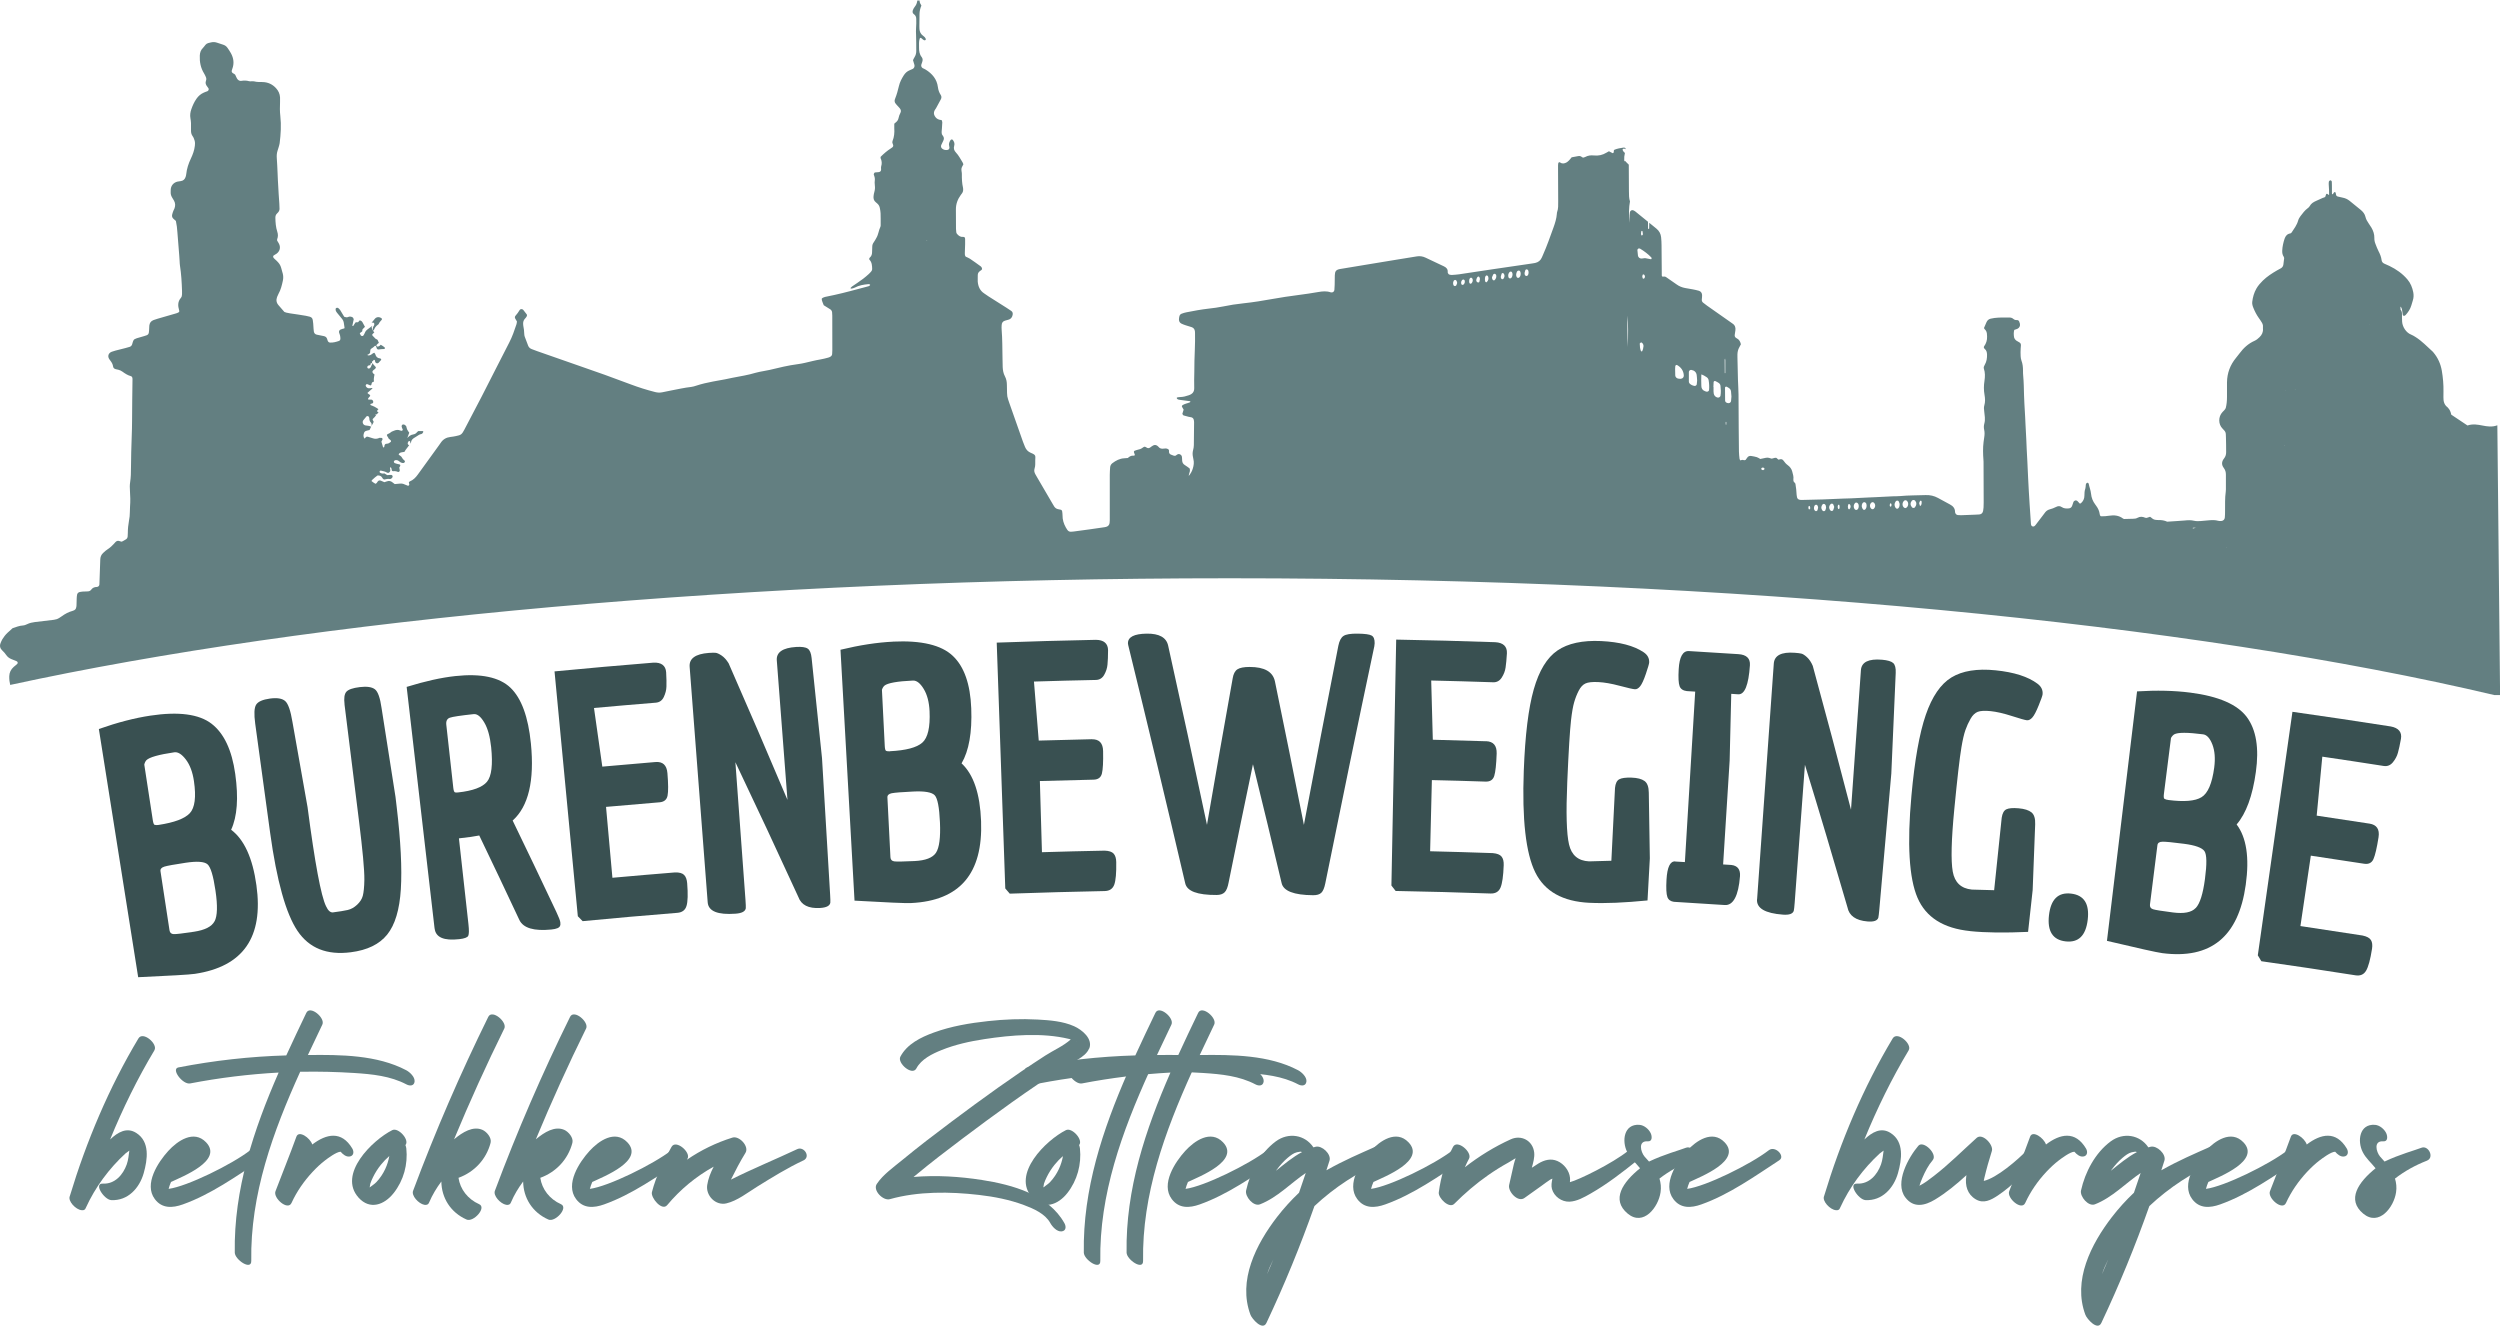
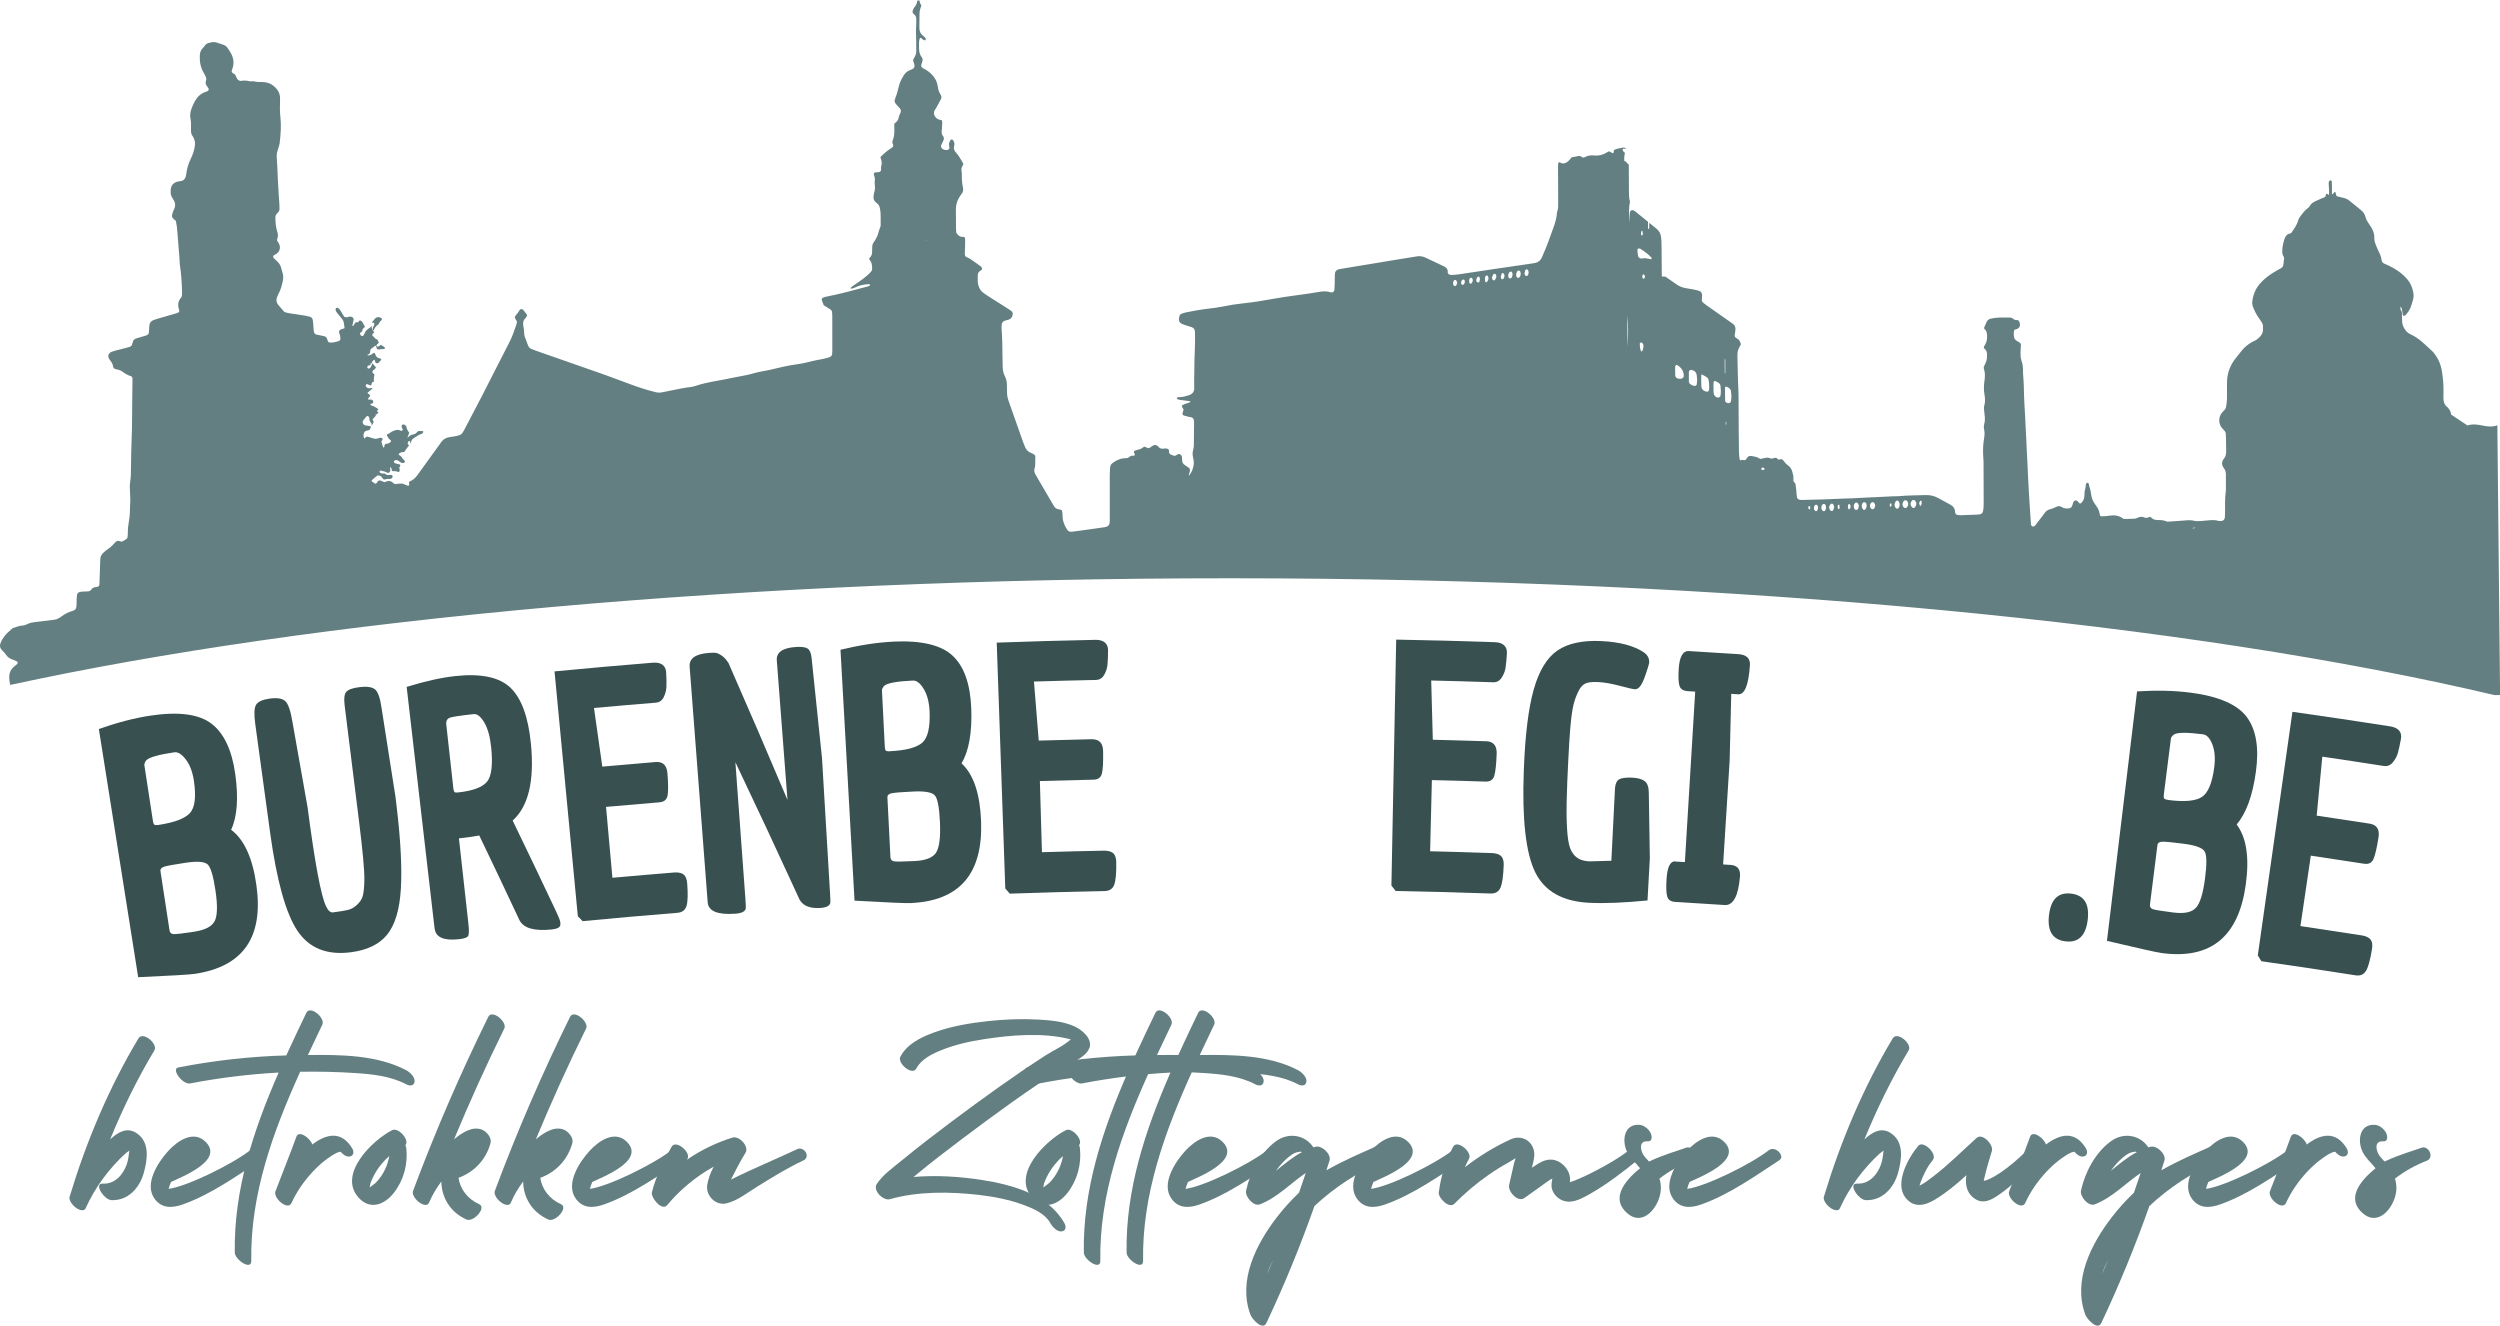
<svg xmlns="http://www.w3.org/2000/svg" id="Laag_2" viewBox="0 0 529.01 280.52">
  <defs>
    <style>.cls-1{fill:#637f81;}.cls-2{fill:#395051;}</style>
  </defs>
  <g id="Laag_1-2">
    <path class="cls-1" d="M79.03,68.28c.17.09.23.3.14.52-.01.04-.03.08-.05.11-.22.3-.3.63-.2,1,0,.02,0,.05,0,.07.1-.05.2-.14.24-.24.17-.42.42-.76.8-1.02.1-.06.2-.16.23-.27.13-.35.45-.55.63-.86.03-.05,0-.17-.05-.21-.45-.37-1.03-.36-1.4.02-.19.2-.37.41-.54.64-.08.11-.14.2-.2.29.11-.08.28-.1.39-.05Z" />
    <path class="cls-1" d="M501.51,68.6l-.05.04v-.06s.05.03.05.03ZM485.63,82.46s.06,0,.09,0c-.01.01-.02.03-.03.03-.03,0-.06,0-.09,0,.01-.01.02-.03.03-.03ZM483.63,82.69l.02.05h-.08s.06-.05.06-.05ZM483.46,94.19l-.07.05-.03-.06h.1ZM471.18,115.81l.05.07h-.09s.04-.07.04-.07ZM464.11,111.67c.14,0,.29,0,.56,0-.27.07-.41.11-.56.15-.03,0-.09,0-.1-.02-.05-.08,0-.13.1-.13ZM406.28,106.01s.14-.08.2-.07c.06.02.14.1.14.16.03.32.02.63-.17.9-.02.03-.07.04-.1.04-.03,0-.09-.02-.1-.04-.06-.18-.1-.37-.15-.55.07-.16.11-.31.19-.45ZM404.54,105.97c.18-.23.54-.23.72-.01.17.21.25.42.24.64,0,.28-.12.53-.29.75-.14.18-.48.18-.63,0-.38-.46-.39-.93-.04-1.38ZM403,105.9c.1-.07.34-.05.45.03.23.19.34.44.33.72,0,.28-.1.54-.32.74-.08.07-.2.1-.29.13-.1-.04-.19-.05-.25-.09-.48-.38-.44-1.16.08-1.53ZM401.13,106.1c.17-.24.55-.23.68.04.08.17.13.36.16.47,0,.41-.05.71-.29.95-.1.1-.33.12-.43.03-.06-.05-.12-.1-.16-.16-.27-.44-.27-.88.04-1.31ZM399.94,106.57s.06-.07.08-.06c.06.02.16.04.18.09.08.18.07.37-.03.55-.02.03-.06.08-.08.07-.06-.02-.14-.04-.17-.09-.04-.06-.03-.15-.05-.25.02-.08.04-.19.07-.3ZM396.09,106.3c.06-.04.15-.03.22-.04.07.03.15.05.21.1.39.36.36.99-.06,1.33-.1.08-.33.09-.44,0-.46-.35-.43-1.09.06-1.39ZM394.1,106.5c.08-.14.21-.23.38-.24.16-.01.4.17.44.34.03.11.05.23.06.3.01.37-.06.67-.3.91-.1.1-.33.11-.43,0-.33-.36-.4-.88-.15-1.3ZM392.58,106.41c.11-.09.32-.08.44,0,.25.18.3.44.3.72,0,.24-.07.46-.23.64-.16.18-.45.19-.61,0-.33-.39-.28-1.04.11-1.36ZM391.06,106.86c.02-.12.15-.24.24-.2.07.03.15.07.18.13.21.34.13.66-.11.95-.02.03-.08.05-.1.04-.06-.03-.15-.07-.17-.12-.05-.14-.06-.3-.09-.41.02-.15.04-.26.06-.37ZM388.95,106.86s.12-.07.19-.08c.02,0,.07.05.07.08.03.15.05.3.07.43-.02.14-.04.25-.07.36,0,.03-.06.08-.08.08-.07-.02-.16-.04-.18-.09-.11-.26-.12-.53,0-.78ZM387.4,106.64c.13-.12.44-.08.52.08.09.17.14.36.21.55-.07.23-.12.46-.21.67-.09.22-.45.25-.6.07-.37-.44-.34-.98.08-1.36ZM385.67,106.72c.11-.14.39-.12.52.02.18.18.2.41.22.72-.03.12-.08.3-.14.48-.05.13-.25.26-.37.23-.1-.03-.23-.09-.29-.17-.31-.44-.28-.85.06-1.27ZM383.91,107.12c.06-.2.29-.36.45-.31.17.05.26.17.31.33.02.08.03.16.05.31-.03.12-.07.32-.13.5-.05.14-.27.26-.39.2-.1-.05-.21-.13-.26-.22-.14-.26-.11-.54-.03-.81ZM382.76,107.07s.07-.01.11-.02c.03.02.07.04.09.07.09.18.12.38.05.57-.02.05-.11.08-.18.11-.02,0-.08-.03-.09-.06-.09-.22-.13-.45.02-.67ZM372.74,99.04c.18-.16.48-.13.61.06.03.05.03.17,0,.21-.07.08-.18.13-.24.17-.21.01-.36-.07-.41-.23-.02-.06,0-.17.04-.21ZM365.29,89.85c-.07.05-.12.01-.12-.1,0-.15,0-.31,0-.46.04,0,.08,0,.12-.01v.58ZM365.37,81.83c.17.09.35.18.51.3.24.17.38.41.41.7.04.35.06.71.09,1.07-.03.31-.04.63-.08.94-.05.39-.41.57-.81.43-.25-.08-.44-.24-.45-.5-.02-.91-.02-1.82-.02-2.73,0-.17.21-.28.35-.21ZM365.02,75.85c.02.16.06.26.06.37,0,.91,0,1.82,0,2.73-.04,0-.07,0-.11.01,0-.95-.02-1.9-.02-2.85,0-.07.04-.15.08-.27ZM362.62,80.83c0-.15.22-.26.36-.19.24.12.49.24.72.4.2.14.33.35.36.59.08.7.12,1.41,0,2.12-.05.26-.38.45-.65.37-.41-.12-.68-.39-.77-.81-.03-.15-.05-.31-.05-.47,0-.31,0-.63,0-.95,0,0-.02,0-.03,0,.02-.35.03-.71.05-1.06ZM359.99,79.22c.51.16.79.38,1.09.56.25.15.42.38.47.66.12.7.16,1.41.09,2.11-.02.22-.33.39-.54.33-.04-.01-.08-.02-.11-.03-.07-.03-.15-.05-.22-.08-.5-.19-.75-.55-.76-1.08-.02-.78-.05-1.57,0-2.46ZM357.37,78.68s.03-.07.04-.11c.04-.17.29-.33.46-.3.64.1,1.05.46,1.15,1.05.06.39.07.79.1,1.21-.02.26-.05.54-.08.81-.02.17-.29.36-.45.33-.36-.06-.69-.19-.97-.43-.16-.13-.25-.32-.25-.52,0-.68,0-1.35,0-2.03ZM354.51,77.44c.01-.14.25-.27.36-.2.85.48,1.36,1.19,1.43,2.18.03.39-.24.7-.62.73-.04,0-.08,0-.17.01-.1-.01-.26-.03-.42-.05-.31-.06-.58-.33-.6-.65-.03-.47-.03-.95-.03-1.42,0-.2.02-.39.04-.59ZM347.76,73.32c-.03.36-.11.7-.28,1.01-.02.03-.07.06-.09.05-.06-.03-.14-.07-.17-.12-.2-.48-.22-1-.24-1.51,0-.04,0-.09.03-.11.08-.07.17-.14.26-.21.12.09.23.14.3.22.15.19.22.43.2.67ZM347.9,58.93c-.08.08-.27.04-.3-.06-.03-.11-.06-.22-.09-.34.02-.12.04-.24.07-.35.02-.1.22-.15.3-.08.26.24.27.58.03.83ZM347.3,48.95c.02-.09.1-.12.18-.09.03.01.07.05.08.08.03.23.06.46.08.62-.04.11-.04.16-.06.18-.06.04-.12.07-.19.09-.02,0-.07-.04-.08-.07-.09-.27-.08-.54,0-.8ZM346.98,52.6s.08.02.11.04c.85.52,1.64,1.11,2.33,1.83.05.05.08.15.07.22,0,.06-.09.18-.12.17-.19-.02-.38-.07-.58-.11-.27-.05-.54-.1-.7-.13-.32.04-.51.08-.71.09-.37.03-.72-.23-.78-.6-.06-.39-.1-.78-.12-1.18-.02-.25.28-.44.5-.34ZM344.39,66.79c.14,1.44.16,4.32.04,6.63-.03-2.13-.12-4.24-.04-6.63ZM322.76,57.18c.04-.13.27-.23.4-.16.1.05.2.14.23.24.1.31.09.62-.05.92-.06.13-.25.25-.38.22-.15-.03-.3-.16-.32-.3-.01-.08-.02-.16-.04-.33.04-.14.08-.36.16-.58ZM320.98,57.51c.07-.17.31-.3.48-.25.17.05.24.18.28.34.02.07.02.15.04.23.01.32-.04.63-.27.86-.07.07-.2.13-.3.12-.1-.01-.22-.1-.27-.18-.2-.38-.11-.75.04-1.12ZM319.45,57.55s.07-.04.1-.06c.13-.06.36,0,.4.13.05.14.09.29.11.34,0,.39-.08.63-.26.85-.15.18-.49.13-.58-.09-.16-.39-.07-.88.24-1.18ZM317.74,57.93c.03-.1.21-.18.29-.14.07.03.15.07.19.13.25.38.15.75-.1,1.08-.05.07-.22.11-.3.08-.09-.03-.16-.15-.21-.25-.03-.06-.02-.15-.03-.33.04-.13.1-.35.17-.57ZM315.73,58.63c.05-.12.13-.33.24-.54.06-.13.3-.2.41-.13.09.06.2.15.22.25.09.41-.03.77-.34,1.07-.07.07-.26.06-.33-.01-.15-.14-.23-.34-.21-.64ZM314.3,58.53c.03-.1.14-.17.21-.25.1.02.19.02.25.06.06.04.11.12.14.19.16.41.03.87-.32,1.18-.03.02-.09.03-.11.02-.07-.04-.16-.08-.18-.14-.11-.35-.09-.71,0-1.06ZM312.4,59.16c.03-.15.1-.3.17-.44.08-.16.29-.26.38-.18.08.07.13.18.18.28.03.07.01.16.02.3-.02.12-.05.32-.11.51-.02.06-.11.14-.17.14-.1,0-.24-.01-.31-.08-.15-.14-.21-.34-.16-.54ZM310.93,59.13c.04-.23.24-.41.39-.37.17.05.3.24.32.45.03.29-.08.54-.27.75-.05.05-.14.07-.21.08-.1.01-.23-.11-.25-.22-.02-.12-.03-.23-.04-.34.02-.13.03-.25.05-.36ZM309.4,59.25c.05-.05.14-.07.2-.1.14-.02.32.11.35.26.05.34-.03.62-.31.84-.11.08-.36.01-.4-.11-.12-.32-.07-.62.16-.88ZM307.64,59.38c.05-.08.19-.15.29-.15.09,0,.21.09.27.18.08.13.1.29.15.46-.06.17-.11.36-.2.52-.05.08-.19.15-.29.15-.1,0-.24-.08-.28-.16-.16-.34-.13-.68.06-1ZM196.12,50.83s.05.03.07.04c-.01.03-.02.06-.04.07-.01,0-.07-.02-.07-.04,0-.02.02-.05.04-.08ZM507.94,64.9s.08.02.1.05c.18.27.26.57.29.9.02.28.07.55.11.83.02.12.31.2.41.12.06-.05.14-.09.19-.14.54-.6.98-1.25,1.21-2.04.1-.35.2-.69.31-1.03.19-.58.21-1.17.09-1.77-.2-.99-.56-1.91-1.23-2.69-1.05-1.24-2.35-2.15-3.8-2.85-.36-.17-.73-.32-1.09-.49-.31-.14-.52-.37-.57-.72-.08-.68-.33-1.3-.65-1.91-.26-.49-.44-1.02-.65-1.54-.17-.41-.25-.83-.24-1.28.02-.78-.23-1.49-.61-2.16-.18-.31-.38-.61-.59-.9-.3-.43-.56-.87-.68-1.39-.14-.61-.51-1.07-.98-1.46-.8-.65-1.6-1.32-2.41-1.96-.41-.32-.88-.54-1.4-.64-.35-.07-.7-.15-1.05-.24-.27-.06-.39-.24-.41-.52,0-.11-.05-.23-.09-.34-.03-.1-.24-.11-.31-.02-.09.13-.17.26-.25.38-.11.03-.18,0-.19-.11,0-.6,0-1.2-.01-1.79,0-.24,0-.48-.02-.72,0-.16-.17-.32-.31-.31-.13.01-.3.17-.32.32-.02.2-.04.4-.02.59.07.71.07,1.43.07,2.21-.17-.12-.28-.21-.41-.27-.05-.02-.18.02-.2.06-.08.18-.12.37-.17.53-.15.2-.37.2-.54.27-.48.2-.94.43-1.42.64-.56.25-1.06.54-1.36,1.11-.09.17-.25.31-.41.43-.62.45-1.07,1.07-1.53,1.67-.21.28-.41.61-.5.94-.27.99-.89,1.77-1.4,2.56-.11.08-.17.16-.24.17-.67.1-1.03.51-1.24,1.14-.26.8-.45,1.61-.49,2.45-.03.5.04.95.32,1.36.04.06.05.15.09.26-.06.44-.11.92-.17,1.39-.05.34-.22.6-.51.77-.28.16-.56.3-.84.46-1.07.62-2.11,1.29-3,2.16-.51.51-.99,1.04-1.35,1.67-.51.88-.77,1.84-.89,2.83-.05.45.08.87.25,1.28.3.74.66,1.45,1.13,2.11.23.32.46.65.66.99.16.28.27.58.23.91-.01.12,0,.24,0,.36.07.73-.21,1.32-.73,1.82-.32.31-.65.59-1.06.77-1.31.58-2.33,1.52-3.17,2.66-.24.32-.49.63-.74.94-1.24,1.5-1.88,3.22-1.91,5.17-.02,1.04,0,2.07,0,3.11,0,.8-.07,1.59-.26,2.33-.16.38-.45.6-.69.86-.94,1-.89,2.59-.01,3.48.77.78.7.81.74,1.92.04,1.04.03,2.07.04,3.11,0,.49-.13.92-.45,1.32-.52.65-.55,1.34-.06,1.98.34.45.46.9.46,1.44-.01.88,0,1.76,0,2.63,0,.32.01.64-.03.96-.2,1.39-.13,2.79-.15,4.18,0,.44-.01.88-.05,1.31-.03.42-.37.72-.81.73-.2,0-.41,0-.59-.05-.63-.18-1.26-.16-1.9-.11-.6.05-1.19.11-1.79.16-.48.04-.96.05-1.43-.06-.67-.16-1.35-.12-2.02-.05-.56.05-1.11.09-1.67.12-.64.04-1.27.09-1.99.13-.55-.27-1.22-.37-1.9-.35-.12,0-.24-.02-.36-.02-.37-.02-.7-.12-.98-.39-.11-.11-.25-.18-.38-.28-.25.08-.47.16-.72.24-.09-.01-.22,0-.33-.05-.54-.23-1.07-.28-1.61.03-.29.16-.6.2-.92.2-.64.01-1.27.03-1.91.05-.07-.03-.16-.04-.22-.09-.89-.68-1.91-.77-2.96-.6-.59.1-1.18.14-1.74.11-.18-.12-.22-.28-.24-.44-.08-.65-.34-1.22-.73-1.75-.07-.1-.13-.2-.21-.29-.52-.68-.82-1.46-.9-2.31-.07-.72-.36-1.39-.49-2.09,0-.04-.04-.07-.06-.1-.06-.05-.14-.14-.19-.12-.1.03-.22.09-.28.18-.06.09-.08.22-.09.34-.03.24-.02.49-.09.71-.18.5-.2,1.01-.2,1.53,0,.64-.26,1.16-.73,1.58-.05.05-.15.05-.25.08-.15-.16-.3-.34-.47-.51-.29-.28-.72-.18-.88.2-.11.26-.18.53-.27.79-.12.33-.36.51-.72.54-.52.04-1.03.03-1.49-.29-.36-.25-.76-.24-1.14-.04-.46.25-.95.41-1.45.55-.36.1-.65.31-.88.59-.23.28-.44.57-.65.86-.46.6-.91,1.21-1.38,1.81-.17.22-.39.45-.7.32-.25-.1-.29-.36-.31-.6-.09-1.35-.17-2.71-.27-4.06-.14-1.87-.21-3.74-.32-5.61-.07-1.16-.12-2.31-.16-3.47-.03-.88-.1-1.75-.14-2.63-.03-.64-.05-1.28-.08-1.91-.06-1.15-.12-2.31-.18-3.46-.02-.44-.03-.88-.06-1.31-.06-1-.12-1.99-.17-2.99-.03-.56-.05-1.12-.07-1.67-.04-1.4-.05-2.79-.18-4.18-.04-.36-.04-.72-.04-1.08,0-.72-.07-1.43-.33-2.11-.11-.29-.15-.62-.17-.94-.02-.56-.04-1.12.01-1.67.1-1,.13-1.05-.74-1.51-.14-.07-.28-.17-.38-.29-.12-.15-.25-.33-.28-.51-.08-.51-.11-1.03.04-1.57.22-.08.45-.14.66-.23.42-.19.64-.63.54-1.08-.03-.15-.09-.31-.15-.45-.08-.2-.24-.33-.46-.32-.29.01-.55-.04-.77-.24-.22-.19-.47-.29-.76-.3-1.08-.02-2.15-.03-3.23.09-.28.03-.55.09-.82.15-.41.1-.71.35-.88.74-.17.4-.35.8-.52,1.2.02.07.02.17.07.22.39.34.56.76.55,1.27,0,.12.01.24.02.36q.05,1.13-.64,2.08s-.03.07-.04.11c-.03.18.05.32.18.42.38.3.47.72.49,1.17.02.77-.08,1.51-.48,2.19-.1.17-.16.36-.22.49,0,.14,0,.23.02.3.3.85.27,1.72.14,2.6-.16.99-.17,1.98.01,2.98.14.75.17,1.51-.05,2.25-.12.39-.07.79-.02,1.19.06.43.11.87.14,1.31.03.44.01.88-.11,1.31-.12.43-.14.86-.04,1.3.13.55.1,1.1.01,1.66-.1.63-.18,1.27-.22,1.9-.04.64-.02,1.27,0,1.91.01.44.08.88.08,1.31.02,2.87.03,5.74.03,8.62,0,.36-.01.72-.03,1.08-.01.24-.04.48-.09.71-.09.45-.36.71-.81.75-.32.03-.64.04-.96.05-.96.04-1.91.08-2.87.11-.24,0-.48,0-.71-.03-.3-.05-.5-.24-.57-.54-.01-.04-.02-.08-.02-.12,0-.77-.43-1.25-1.08-1.59-.85-.45-1.68-.91-2.52-1.37-.82-.45-1.7-.65-2.64-.61-1.79.07-3.59.04-5.38.21-.51.05-1.04.03-1.55.05-1.19.06-2.39.12-3.58.18-.48.02-.96.04-1.43.06-1.27.06-2.55.13-3.82.19-.56.03-1.12.03-1.67.05-1.43.06-2.87.13-4.3.18-1.47.05-2.95.09-4.43.11-.82.01-1.06-.23-1.12-1.06-.05-.8-.11-1.59-.26-2.39-.12-.15-.25-.3-.4-.5,0-.11-.05-.27-.03-.42.09-.57-.11-1.11-.24-1.64-.13-.54-.49-1.02-.95-1.35-.37-.27-.64-.59-.89-.95-.21-.3-.49-.39-.84-.27-.07.03-.15.03-.25.05-.14-.12-.28-.25-.42-.37-.34-.1-.63.12-1.02.16-.34-.11-.76-.28-1.21-.18-.39.08-.77.16-1.19.25-.22-.12-.45-.3-.71-.38-.38-.12-.77-.18-1.17-.25-.39-.07-.7.05-.92.41-.1.17-.23.32-.29.41-.29.16-.47,0-.66,0-.15,0-.3.07-.48.11-.05-.11-.13-.21-.15-.31-.06-.51-.12-1.03-.13-1.55-.03-1.68-.04-3.35-.05-5.03-.01-2.35-.01-4.71-.04-7.06-.01-1.04-.09-2.07-.12-3.11-.04-1.59-.07-3.19-.11-4.79,0-.2,0-.4,0-.6.02-.53.13-1.03.4-1.49.12-.2.22-.42.33-.63-.12-.55-.34-.99-.85-1.25-.04-.02-.07-.04-.11-.06-.27-.15-.39-.39-.34-.7.05-.32.1-.63.14-.95.08-.61-.1-1.1-.63-1.44-.27-.17-.52-.37-.78-.55-1.53-1.08-3.07-2.15-4.6-3.23-.29-.21-.58-.42-.85-.65-.19-.16-.27-.39-.25-.64.02-.32.08-.64.06-.95-.02-.43-.25-.77-.67-.9-.42-.13-.85-.21-1.28-.3-.55-.11-1.1-.19-1.65-.29-.63-.12-1.22-.35-1.75-.73-.55-.39-1.11-.78-1.67-1.16-.2-.14-.39-.28-.59-.41-.22-.14-.32-.15-.8-.11-.17-.15-.11-.36-.12-.55-.02-2.03-.03-4.07-.05-6.1,0-.56-.04-1.12-.09-1.67-.07-.75-.42-1.37-1-1.84-.5-.41-1.01-.82-1.51-1.23,0,.63-.01,1.08-.02,1.22,0,.04-.1.07-.16.09-.01,0-.06-.05-.07-.08,0-.07-.02-.65-.02-1.45-.89-.73-1.78-1.45-2.67-2.17-.12-.1-.27-.17-.41-.24-.3-.15-.68.04-.74.38-.04.23-.06.47-.07.71,0,.52,0,1.03-.02,1.55-.17-1.86-.14-3.26.1-4.53-.22-.67-.22-1.42-.22-2.18,0-1.76-.02-3.51-.03-5.27,0-.11,0-.22,0-.33-.23-.2-.44-.42-.65-.64-.04-.04-.06-.09-.08-.14-.05.02-.09.05-.14.07-.03-.07-.09-.13-.1-.21-.03-.53.02-1.04.15-1.55-.12-.12-.25-.25-.36-.38-.07-.08-.09-.21-.13-.32-.03-.09.12-.25.32-.22.02,0,.15.02.24.07.03.02.07.04.1.07,0-.27-.19-.41-.51-.36-.63.09-1.26.2-1.86.44-.03.01-.06.05-.13.12,0,.11-.02.27-.04.42-.02.12-.17.23-.26.18-.24-.12-.49-.25-.75-.39-.19.11-.37.2-.53.3-.81.5-1.7.69-2.64.59-.66-.07-1.27,0-1.85.32-.14.07-.3.1-.42.14-.11-.04-.2-.05-.26-.1-.22-.21-.49-.28-.77-.23-.47.07-.94.17-1.42.26-.19.22-.35.45-.54.64-.17.17-.35.34-.55.45-.44.23-.89.34-1.35,0-.18-.14-.39,0-.41.24-.01.12-.03.24-.03.36,0,.32,0,.64,0,.96.01,2.23.02,4.47.03,6.7,0,.76.04,1.52-.23,2.25-.04.11-.05.23-.05.35-.08,1.01-.37,1.95-.71,2.89-.71,1.95-1.38,3.91-2.23,5.81-.08.18-.16.37-.24.55-.27.64-.76,1.01-1.42,1.16-.19.04-.39.08-.59.1-2.8.41-5.6.81-8.4,1.23-2.37.35-4.73.72-7.1,1.07-.51.08-1.03.1-1.55.14-.16,0-.32-.03-.47-.07-.16-.04-.27-.16-.34-.31-.03-.07-.06-.16-.05-.23.05-.61-.27-.96-.79-1.21-1.3-.61-2.6-1.23-3.89-1.84-.59-.28-1.21-.38-1.86-.27-1.34.22-2.68.43-4.01.65-2.24.37-4.48.74-6.73,1.11-1.81.3-3.62.62-5.43.9-.96.15-1.15.51-1.18,1.35-.03.68-.01,1.36-.03,2.03,0,.36-.02.72-.06,1.07-.04.35-.35.57-.68.51-.04,0-.08-.01-.12-.02-.86-.3-1.72-.21-2.6-.06-1.41.24-2.83.46-4.26.64-1.82.23-3.63.51-5.44.83-2.04.37-4.09.7-6.15.92-1.47.15-2.92.38-4.37.68-.98.2-1.97.33-2.96.44-1.59.18-3.15.47-4.72.78-.35.07-.7.17-1.03.3-.23.09-.4.27-.46.52-.06.23-.1.47-.1.71,0,.39.18.7.53.87.28.14.59.25.89.35.42.14.84.25,1.26.39.42.14.65.45.7.89.01.12.02.24.02.36,0,1.16.03,2.32-.04,3.47-.09,1.59-.09,3.19-.11,4.78-.02,1.12-.06,2.24-.02,3.35.03.88-.41,1.32-1.17,1.57-.57.19-1.14.36-1.75.37-.23,0-.47.05-.7.09-.03,0-.09.06-.08.08.01.07.03.16.08.21.18.17.43.2.67.23.71.1,1.42.19,2.11.28.04.12.02.19-.08.23-.51.22-1.08.29-1.56.6-.09.06-.16.22-.12.31.03.07.07.14.11.21.08.14.16.27.25.43-.09.3-.19.6-.27.88.07.19.16.32.32.36.34.1.69.19,1.04.28.19.05.4.05.58.11.24.08.41.25.47.5.05.19.07.39.07.59,0,1.6-.02,3.19-.05,4.79,0,.35-.07.72-.16,1.06-.13.48-.13.94-.03,1.42.03.16.05.32.09.47.18.68.08,1.35-.12,2-.18.59-.39.97-.86,1.57,0-.48.31-.86.25-1.31-.01-.08-.04-.15-.07-.29-.31-.22-.66-.5-1.03-.72-.34-.21-.5-.5-.54-.88-.03-.28-.01-.56-.05-.83-.04-.31-.25-.5-.53-.59-.1-.03-.24-.02-.34.02-.14.06-.27.17-.4.26-.14.1-.3.1-.46.05-.19-.06-.37-.14-.56-.21-.29-.11-.46-.31-.45-.63,0-.08,0-.16,0-.24,0-.19-.13-.28-.28-.35-.26-.12-.54-.13-.82-.07-.47.09-.87-.02-1.17-.42-.05-.06-.11-.11-.18-.16-.28-.2-.59-.25-.9-.08-.21.11-.4.25-.59.4-.3.23-.58.22-.87,0-.09-.07-.21-.1-.3-.14-.1.02-.19.02-.25.07-.32.25-.66.45-1.06.52-.16.03-.31.08-.46.13-.63.18-.65.24-.37.91.05.12-.02.26-.15.26-.08,0-.16,0-.24,0q-.55,0-1.07.5c-.22.02-.5.05-.77.06-.96.05-1.76.48-2.5,1.04-.3.22-.46.55-.48.93-.03.52-.07,1.04-.07,1.55,0,2.87,0,5.74,0,8.62,0,.32,0,.64,0,.96,0,.2-.02.4-.04.6-.06.42-.33.72-.76.82-.12.03-.23.05-.35.07-1.07.15-2.13.31-3.2.46-1.11.15-2.21.3-3.32.45-.94.13-1.14.02-1.62-.84-.46-.82-.73-1.68-.71-2.62,0-.28-.04-.55-.08-.83-.03-.17-.15-.29-.31-.33-.19-.06-.39-.08-.58-.12-.33-.07-.58-.26-.77-.53-.11-.17-.21-.34-.31-.51-1.09-1.86-2.17-3.72-3.26-5.58-.14-.24-.28-.49-.42-.73-.23-.4-.33-.81-.18-1.26.2-.58.12-1.18.14-1.78.04-.91.17-1.08-.93-1.52-.59-.24-.99-.67-1.23-1.24-.16-.37-.3-.74-.44-1.11-.96-2.71-1.91-5.42-2.86-8.12-.09-.26-.18-.53-.27-.79-.16-.46-.24-.92-.24-1.41,0-.56-.03-1.12-.03-1.68,0-.65-.11-1.27-.42-1.85-.33-.62-.44-1.28-.47-1.96-.03-.64-.03-1.28-.04-1.91-.04-1.99-.02-3.99-.18-5.98-.03-.32-.02-.64,0-.96.02-.49.24-.84.73-.97.23-.07.46-.13.69-.19.53-.13.79-.5.9-1,.07-.34.02-.64-.27-.85-.33-.23-.66-.45-.99-.66-1.28-.81-2.56-1.62-3.84-2.43-.3-.19-.59-.42-.89-.61-.92-.59-1.3-1.48-1.39-2.52-.02-.28,0-.56,0-.84.02-.81-.09-1.04.77-1.6.06-.04.09-.12.15-.21-.02-.1-.03-.22-.08-.32-.05-.1-.14-.2-.23-.27-.74-.54-1.49-1.08-2.25-1.59-.29-.2-.64-.31-.9-.44-.2-.26-.2-.5-.19-.74.02-.64.04-1.28.06-1.91,0-.36,0-.72,0-1.08-.01-.36-.12-.48-.52-.46-.55.03-.89-.28-1.21-.65-.07-.09-.12-.21-.14-.33-.04-.24-.06-.48-.06-.71,0-1.36,0-2.71-.02-4.07-.02-1.17.36-2.19,1.04-3.12.07-.1.14-.19.22-.29.24-.3.3-.64.27-1.01,0-.08,0-.16-.03-.24-.22-.94-.25-1.9-.24-2.85,0-.08,0-.16-.01-.24-.03-.32-.12-.64-.07-.95.05-.3.25-.57.4-.89-.05-.13-.09-.29-.17-.42-.44-.71-.82-1.47-1.4-2.08-.4-.42-.54-.88-.37-1.42.15-.47-.01-.86-.28-1.23-.12-.17-.38-.15-.5.03-.24.38-.42.77-.28,1.24.03.11.05.23.06.35.01.17-.16.42-.33.46-.45.11-.87.03-1.23-.26-.22-.18-.3-.49-.18-.76.13-.29.27-.58.41-.86.2-.39.22-.76-.08-1.11-.08-.09-.13-.2-.19-.3-.11-.41-.03-.8,0-1.2.04-.44.07-.87.08-1.31,0-.15-.07-.3-.12-.48-.17-.03-.33-.06-.48-.09-.46-.11-.78-.4-1-.79-.21-.37-.23-.76-.04-1.15.09-.18.22-.33.32-.5.35-.63.69-1.26,1.02-1.89.16-.3.16-.62-.03-.91-.34-.51-.52-1.06-.6-1.67-.21-1.67-1.2-2.83-2.58-3.69-.2-.13-.43-.21-.64-.32-.24-.13-.37-.45-.29-.73.05-.19.13-.38.19-.56.13-.36.14-.73-.1-1.03-.48-.6-.58-1.3-.57-2.03,0-.64-.06-1.28.14-1.9.04-.11.2-.2.28-.14.12.1.24.21.36.3.09.07.19.15.3.19.06.03.16,0,.23-.01.1-.03.16-.22.11-.3-.06-.1-.11-.22-.18-.3-.14-.14-.29-.28-.45-.39-.45-.33-.65-.8-.7-1.34-.02-.2-.02-.4-.02-.6,0-.88.02-1.75.03-2.63q.01-.84.4-1.77c-.19-.31-.41-.65-.38-1.07h-.48c-.06.48-.21.92-.53,1.31-.18.21-.31.46-.41.72-.11.31-.11.65.2.86.37.25.51.6.51,1.02,0,.64.03,1.28-.04,1.91-.05.48-.01.95,0,1.43.04,1.16.04,2.31.04,3.47,0,.45-.11.87-.35,1.25-.13.2-.22.42-.34.65.11.35.22.69.31,1.03.08.31-.08.68-.35.82-.21.11-.43.2-.66.29-.54.21-.94.59-1.25,1.07-.45.71-.84,1.45-1.03,2.28-.21.89-.45,1.78-.79,2.63-.06.15-.11.31-.12.46,0,.15.03.32.1.45.12.2.29.38.45.56.18.21.39.4.56.62.22.27.29.6.14.9-.21.39-.35.79-.44,1.23-.07.31-.25.58-.51.79-.12.1-.24.2-.37.32,0,.34-.02.65,0,.97.06.93-.01,1.83-.37,2.7-.03.07-.03.16-.04.23.01.08,0,.17.04.23.31.64.1.81-.33,1.08-.81.51-1.53,1.14-2.18,1.79-.01.13-.05.22-.02.28.26.57.33,1.13.13,1.74-.07.22-.01.47-.02.71-.01.31-.2.49-.54.52-.24.02-.48.03-.71.06-.18.03-.25.17-.31.39.05.15.12.33.16.52.04.19.11.4.08.58-.07.44-.05.87,0,1.31.06.44.02.87-.1,1.3-.08.31-.16.62-.18.94-.05.5.07.95.49,1.28.1.07.18.15.27.23.32.27.51.61.58,1.02.06.35.14.71.15,1.06.03.8.02,1.6.02,2.39,0,.16.01.34-.05.47-.37.75-.42,1.62-.85,2.35-.18.31-.34.64-.55.92-.2.27-.32.55-.33.88-.02.4-.03.8-.04,1.2,0,.46-.11.87-.48,1.18-.06.05-.08.13-.12.2,0,.08-.02.18.03.23.56.57.57,1.29.59,2.01,0,.15-.07.32-.16.44-.17.22-.37.42-.57.61-.76.7-1.59,1.33-2.46,1.9-.37.24-.73.48-1.09.74-.12.09-.22.22-.34.34.11.05.19.11.25.1.23-.05.47-.1.68-.21.9-.49,1.88-.65,2.88-.74.21-.02.43.09.38.18-.06.09-.14.19-.24.23-.18.07-.38.11-.57.16-2.24.58-4.46,1.22-6.72,1.71-.66.14-1.33.27-1.99.42-.19.04-.37.13-.55.22-.07.03-.11.11-.18.19.02.47.28.89.43,1.35.27.17.54.34.81.51.2.13.41.24.61.38.2.15.32.36.35.6.03.24.04.48.04.72,0,2.43.01,4.87.01,7.3,0,.28-.01.56-.04.84-.03.25-.17.44-.4.56-.14.07-.29.15-.44.18-.54.14-1.08.29-1.63.38-1.1.18-2.18.47-3.27.72-.5.11-1.01.22-1.53.28-2.02.26-3.99.74-5.97,1.22-.43.1-.86.16-1.29.25-.55.11-1.1.19-1.64.35-1.61.49-3.26.74-4.9,1.06-.55.1-1.09.24-1.64.34-.82.15-1.65.29-2.47.45-1.21.23-2.42.5-3.6.89-.34.11-.69.22-1.04.26-1.43.16-2.83.48-4.24.75-.63.12-1.25.24-1.87.38-.52.12-1.02.08-1.54-.05-1.74-.44-3.45-.98-5.13-1.61-3.66-1.38-7.33-2.71-11.03-3.97-2.94-1.01-5.87-2.05-8.81-3.08-.38-.13-.75-.28-1.12-.42-.35-.13-.62-.36-.76-.71-.25-.63-.49-1.26-.72-1.9-.07-.18-.1-.39-.11-.59-.03-.6-.07-1.19-.21-1.78-.03-.12-.03-.24-.03-.36-.01-.41.09-.79.39-1.1.14-.14.26-.3.36-.47.08-.14.11-.32,0-.46-.23-.32-.47-.64-.73-.94-.19-.22-.61-.21-.74.02-.26.45-.57.86-.91,1.25-.14.16-.15.37-.05.56.11.21.24.41.37.63-.03.2-.04.4-.1.59-.44,1.33-.89,2.64-1.54,3.89-1.96,3.79-3.87,7.61-5.82,11.4-1.2,2.34-2.44,4.67-3.66,7-.53,1-.69,1.16-1.79,1.37-.39.08-.78.15-1.18.19-.84.1-1.51.47-1.99,1.17-.16.23-.32.46-.48.68-1.47,2.04-2.95,4.07-4.42,6.11-.45.63-.97,1.16-1.7,1.45-.07.03-.11.11-.19.2.03.12.07.27.09.42.02.15-.17.34-.29.29-.22-.08-.45-.16-.66-.26-.33-.17-.68-.23-1.04-.19-.36.04-.71.07-1.09.1-.16-.12-.33-.23-.47-.36-.37-.32-.78-.37-1.23-.2-.15.06-.3.1-.49.16-.23-.1-.48-.22-.74-.32-.26-.11-.47-.06-.65.15-.15.18-.22.43-.5.51-.28-.17-.57-.35-.85-.59.08-.11.14-.22.22-.29.34-.33.71-.63,1.08-.89.42,0,.75.09.95.44.1.17.21.34.44.43.36-.03.73-.21,1.14-.12.24.05.46-.11.6-.32.06-.09.08-.24.04-.33-.04-.09-.16-.2-.25-.21-.27-.01-.55.03-.87.05-.17-.11-.37-.23-.6-.37-.13.01-.29.05-.45.03-.15-.02-.3-.08-.44-.15-.11-.06-.16-.17-.13-.3.02-.1.17-.2.28-.17.42.11.86.16,1.24.4.09.06.22.07.32.09.32-.13.45-.35.42-.67-.01-.12-.04-.23-.06-.35-.01-.1.04-.18.12-.16.06.02.14.09.16.15.06.19.09.38.13.57.09.04.16.11.23.1.37-.05.71,0,1.04.15.18.08.4-.13.39-.34-.02-.2-.07-.39-.11-.59.04-.06.07-.12.12-.18.15-.19.13-.43-.05-.48-.19-.05-.39-.08-.58-.13-.15-.04-.3-.09-.45-.15-.13-.05-.23-.29-.16-.4.06-.09.16-.19.26-.21.28-.06.56,0,.78.19.21.19.44.34.73.39.26.05.48-.01.56-.3-.05-.27-.31-.35-.45-.54-.12-.15-.19-.36-.33-.5-.16-.16-.37-.28-.56-.41.06-.28.27-.41.5-.47.23-.06.46-.08.72-.12.27-.53.69-.94,1.01-1.42-.02,0-.05,0-.07-.02-.09-.06-.21-.14-.23-.23-.05-.24.06-.45.23-.62.02-.02.08-.04.11-.02.06.03.14.07.17.13.03.06.02.15.02.24,0,.06-.02.13-.03.2.08-.1.18-.2.2-.31.06-.56.46-.81.88-1.05.24-.14.48-.29.7-.45.17-.12.35-.18.55-.22.27-.05.37-.28.48-.49-.05-.05-.09-.1-.14-.15h-.95c-.09.07-.19.14-.26.23-.2.27-.46.43-.79.48-.54.08-.93.37-1.27.77.13-.36.26-.72.41-1.13-.14-.2-.31-.42-.43-.66-.1-.21-.13-.45-.2-.68-.01-.04-.03-.08-.06-.1-.12-.1-.23-.22-.37-.28-.09-.04-.23-.03-.34,0-.13.04-.23.26-.21.39.02.12.06.23.09.34.05.17.27.34.07.52-.12.11-.31.07-.45,0-.47-.21-.93-.13-1.38.07-.22.1-.47.16-.63.32-.24.23-.56.29-.8.48-.08.32.24.47.3.74.03.13.21.22.32.32.06.05.12.11.17.16.08.08.08.26,0,.33-.24.2-.49.38-.84.38-.33,0-.49.21-.5.54,0,.07-.05.15-.08.21-.02.03-.07.04-.1.04-.04,0-.1-.02-.1-.04-.11-.37-.22-.75-.35-1.18.06-.13.15-.3.23-.47.06-.15-.06-.32-.23-.34-.16-.02-.31,0-.47,0l-.09.06c-.42.17-.84.18-1.28.02-.22-.08-.46-.13-.68-.21-.62-.21-.62-.21-1.04.3-.32-.39-.27-.81-.11-1.24.07-.19.22-.34.42-.4.22-.08.46-.12.74-.19.12-.24.24-.51.37-.77-.03.02-.08.05-.08.05-.36-.2-.77-.18-1.15-.25-.51-.09-.76-.69-.46-1.1.21-.28.45-.55.68-.82.11-.13.46-.04.51.12.04.11.09.23.09.34,0,.33.09.62.33.86.22.22.15.49.1.75.02-.03.03-.07.05-.1.14-.28.38-.51.43-.85-.07-.13-.14-.26-.22-.4.02-.07.02-.17.07-.21.26-.22.47-.48.67-.74-.04-.01-.09-.03-.11-.05-.05-.07-.02-.15.07-.17.05,0,.13.02.17.06.11-.15.23-.3.35-.45.02-.02.03-.04.04-.06-.1-.03-.21-.05-.29-.11-.03-.02-.03-.17,0-.21.09-.1.18-.2.26-.31-.29-.18-.57-.38-.87-.53-.24-.13-.51-.2-.76-.31-.05-.02-.07-.13-.08-.19,0-.02.04-.07.07-.08.07-.03.15-.05.23-.06.24-.04.34-.21.31-.42-.03-.2-.19-.4-.37-.42-.19-.02-.39,0-.59,0-.04,0-.1-.02-.1-.05-.02-.07-.05-.17-.01-.22.14-.19.3-.36.43-.52-.03-.38-.45-.33-.58-.64.34-.3.69-.61,1.02-.9.01-.05.02-.09.02-.14-.22.02-.44.05-.66.07-.32.03-.63-.19-.74-.49-.07-.19.12-.44.3-.39.15.04.29.11.43.18.2.1.32.12.4.05,0-.02-.02-.03-.02-.05.02,0,.04,0,.06,0,.02-.05.04-.12.05-.2.05-.37.26-.47.51-.5-.02-.18-.04-.36-.03-.54.01-.31.09-.61.15-.98-.08-.06-.18-.12-.26-.21-.25-.27-.24-.48.03-.71.12-.1.27-.18.38-.29.08-.08.1-.21.15-.32-.05-.06-.1-.11-.15-.17-.16-.18-.31-.36-.44-.49-.02-.06-.03-.12-.04-.18-.04,0-.08.02-.11.03-.07.16-.15.32-.22.48,0,0,0,0,0,0-.07.23-.17.44-.4.57-.14.07-.34.03-.42-.09-.08-.13-.05-.33.07-.43.16-.13.36-.16.56-.16-.04-.34-.03-.35.32-.46.03.03.06.06.09.09-.03-.03-.06-.06-.09-.09.01-.11,0-.23.04-.33.04-.08.12-.12.21-.12.02-.06.04-.12.06-.18.13-.08.24-.04.3.07.05.1.03.23.07.34.1.28.48.39.69.19.2-.19.38-.41.56-.61.06-.07-.02-.26-.12-.29-.04-.01-.07-.03-.11-.04-.55-.05-.86-.35-1-.88-.03-.11-.12-.19-.21-.32-.11.05-.23.07-.31.14-.22.17-.44.35-.72.41-.05.01-.11,0-.17-.02-.04.03-.08.06-.11.08-.05-.06-.1-.11-.15-.17.06-.04.12-.09.19-.1.02,0,.04,0,.07,0,0,0,0-.02.01-.02.07-.09.17-.17.28-.27.03-.22.05-.45.08-.69.05-.06.08-.14.14-.19.25-.19.54-.33.75-.58.11-.13.27-.06.35.15.04.11.06.23.11.34.07.16.23.26.39.23.39-.08.79-.08,1.19-.1.05,0,.13-.09.14-.15.01-.07-.02-.16-.07-.21-.12-.11-.25-.2-.38-.28-.15-.1-.3-.18-.45-.27,0,.01,0,.02-.01.03-.14.2-.34.33-.57.36-.17.03-.3-.06-.33-.29.11-.12.24-.26.38-.39.05-.04.11-.06.17-.07-.19-.26-.13-.68-.52-.8-.33-.1-.45-.44-.71-.62-.09-.06-.14-.19-.2-.27.02-.25.25-.32.36-.47.03-.04.07-.09.1-.13-.05,0-.09-.03-.11-.05-.2-.29-.38-.59-.46-.94.03-.13.08-.25.15-.36-.15.13-.33.26-.65.48-.13.09-.25.19-.38.28-.23.16-.41.37-.52.64-.09.22-.21.43-.33.63-.12.2-.47.18-.6-.04-.08-.13-.12-.28-.19-.43.18-.14.34-.25.51-.37.02-.15.05-.3.08-.46.16-.16.32-.32.51-.51-.18-.34-.35-.65-.52-.96-.04-.07-.09-.14-.14-.19-.06-.06-.12-.1-.19-.14-.12-.08-.38-.07-.42.06-.1.33-.33.27-.56.26-.04,0-.08.02-.18.05-.14.22-.31.48-.48.74-.01.02-.08.02-.11.01-.03-.01-.08-.06-.07-.08.1-.47.2-.93.29-1.33-.06-.29-.19-.43-.38-.51-.23-.09-.45-.12-.69-.03-.4.15-.4.14-.94-.01-.27-.46-.55-.94-.85-1.41-.1-.16-.26-.29-.41-.43-.1-.09-.34-.08-.45,0-.11.08-.12.2-.11.32.01.25.12.46.28.65.35.43.7.86,1.06,1.29.24.28.37.6.41.97.03.31.09.63.14.94,0,.03-.03.07-.05.13-.25.07-.52.12-.76.23-.3.12-.42.39-.34.68.05.19.15.37.19.57.05.23.09.47.08.71,0,.21-.12.41-.32.47-.6.2-1.22.38-1.87.34-.21-.01-.38-.14-.47-.33-.07-.14-.1-.3-.15-.45-.11-.34-.35-.52-.69-.59-.51-.11-1.02-.19-1.52-.31-.35-.08-.54-.32-.6-.67-.03-.2-.05-.4-.06-.59-.03-.36-.03-.72-.07-1.07-.13-1.27-.11-1.39-1.57-1.66-1.1-.2-2.21-.34-3.31-.51-.28-.04-.55-.09-.82-.16-.15-.04-.3-.11-.41-.15-.42-.48-.8-.94-1.2-1.38-.48-.53-.58-1.12-.34-1.77.08-.22.18-.45.29-.65.5-.88.73-1.85.94-2.83.11-.51.1-1.03-.04-1.54-.02-.08-.04-.15-.07-.23-.38-1.36-.33-1.66-1.65-2.82-.12-.1-.23-.23-.29-.37-.04-.09,0-.27.06-.32.18-.15.41-.24.61-.38.72-.49.95-1.33.57-2.1-.12-.25-.28-.48-.41-.7,0-.11-.02-.2,0-.27.22-.54.22-1.05.03-1.62-.31-.95-.38-1.95-.4-2.95,0-.33.08-.63.33-.87.09-.08.17-.17.25-.26.19-.22.3-.47.3-.76,0-.36-.02-.72-.04-1.07-.04-.68-.1-1.35-.14-2.03-.06-1-.12-1.99-.17-2.99-.03-.48-.04-.96-.06-1.43-.05-1.08-.09-2.15-.17-3.23-.04-.53,0-1.03.16-1.53.09-.27.18-.53.25-.8.08-.27.16-.54.2-.81.23-1.9.36-3.81.14-5.73-.12-.99-.1-1.99-.06-2.99.01-.32.02-.64,0-.96-.04-.75-.34-1.39-.84-1.94-.76-.84-1.72-1.28-2.85-1.31-.6-.01-1.19.02-1.78-.14-.19-.05-.4-.02-.6-.02-.16,0-.33.03-.48-.02-.55-.16-1.09-.16-1.65-.07-.38.06-.69-.15-.9-.48-.06-.1-.11-.21-.16-.32-.09-.18-.17-.36-.23-.5-.1-.08-.15-.15-.22-.18-.63-.28-.58-.56-.4-1.04.44-1.16.3-2.27-.29-3.34-.21-.38-.46-.75-.71-1.11-.23-.34-.55-.57-.95-.69-.42-.13-.84-.26-1.25-.41-.43-.15-.85-.18-1.29-.07-.19.05-.39.09-.58.14-.24.06-.44.19-.6.38-.18.21-.33.45-.53.65-.46.44-.64.99-.67,1.61-.06,1.35.18,2.62.9,3.78.15.24.26.49.37.74.12.26.15.53.04.81-.18.45-.05.86.25,1.22.1.12.19.25.28.39.12.19,0,.52-.22.61-.26.1-.53.18-.78.3-.63.28-1.14.71-1.54,1.29-.49.7-.83,1.46-1.1,2.25-.21.61-.3,1.24-.18,1.89.13.67.15,1.35.12,2.03,0,.2,0,.4,0,.6,0,.41.09.8.33,1.13.22.3.34.63.44.98.1.35.09.7.05,1.06-.11.97-.44,1.86-.85,2.73-.5,1.05-.86,2.14-.98,3.3-.02.2-.07.39-.13.58-.16.49-.49.81-1.02.88-.24.03-.48.06-.71.11-.83.2-1.38.86-1.42,1.7,0,.2,0,.4-.01.6-.01.37.1.71.28,1.02.14.24.3.47.43.72.29.52.3,1.07.1,1.62-.07.19-.18.36-.25.54-.1.26-.19.52-.25.79-.07.33,0,.63.27.87.18.16.35.32.52.46.18.81.27,1.6.32,2.4.11,1.63.26,3.26.39,4.89.03.4.06.8.08,1.19.02.32.02.64.07.95.28,1.78.38,3.57.44,5.36,0,.24.01.48,0,.72,0,.28-.06.56-.25.78-.68.79-.64,1.67-.37,2.59.02.07.05.16.04.23,0,.07-.05.17-.1.2-.17.1-.35.19-.54.24-1.3.38-2.6.75-3.91,1.13-.31.09-.61.19-.91.3-.54.2-.82.61-.88,1.17-.03.32-.03.64-.05.96-.04.88-.15,1.01-.99,1.24-.54.15-1.08.3-1.61.47-.22.07-.43.2-.58.27-.28.35-.29.73-.42,1.06-.09.24-.26.41-.49.49-.3.1-.61.18-.92.26-.69.18-1.39.35-2.09.53-.27.07-.54.15-.8.25-.7.26-.93.93-.54,1.54.08.13.18.26.28.39.27.35.48.73.54,1.18.04.3.24.49.54.57.19.05.39.09.58.13.31.08.6.21.86.4.55.4,1.11.77,1.78.95.21.05.31.24.34.45.01.08.01.16.01.24-.03,2.91-.09,5.82-.09,8.73,0,2.24-.14,4.46-.18,6.7-.02,1.08-.04,2.15-.05,3.23,0,1.04-.02,2.07-.18,3.1-.09.59-.09,1.19-.04,1.79.08,1.11.11,2.23.02,3.35-.03.4-.03.8-.04,1.2,0,.6-.06,1.18-.18,1.78-.16.86-.25,1.74-.25,2.62,0,1.34-.13,1.17-1.09,1.75-.07.04-.15.05-.27.09-.11-.03-.26-.07-.41-.13-.35-.13-.62-.02-.86.23-.11.12-.21.24-.32.36-.38.41-.78.79-1.26,1.1-.37.24-.7.52-1.02.83-.39.37-.59.83-.6,1.39-.05,1.71-.12,3.43-.18,5.14,0,.08,0,.16-.02.24-.04.16-.14.29-.29.36-.07.03-.15.05-.23.06-.51,0-.92.17-1.23.61-.17.24-.45.32-.74.33-.36.02-.72.02-1.08.04-.2.01-.4.04-.59.09-.29.08-.49.27-.55.57-.05.27-.07.55-.08.83-.02.48-.02.96-.04,1.44,0,.2-.05.4-.11.58-.06.2-.2.35-.38.44-.11.05-.22.1-.33.13-.86.23-1.63.65-2.34,1.17-.16.12-.33.22-.5.33-.34.22-.71.34-1.12.39-1.35.15-2.69.33-4.04.48-.56.07-1.1.19-1.61.44-.29.14-.58.26-.91.28-.77.05-1.47.34-2.19.58-.36.33-.72.64-1.07.97-.44.41-.8.89-1.11,1.4-.14.24-.24.5-.35.76-.26.63-.11,1.16.39,1.62.29.27.56.57.78.9.28.41.65.7,1.1.88.37.15.74.3,1.11.45.26.11.32.4.13.58-.09.08-.18.16-.27.24-.15.13-.31.25-.46.38-.6.53-.93,1.19-.95,1.99,0,.32,0,.64.04.95.04.3.1.59.16.88,63.71-13.86,155.74-22.57,258.09-22.57,107.53,0,203.67,9.61,267.54,24.71h1.24l-.58-57.08c-2.28.85-4.01-.73-6.32.04l-3.43-2.29c-.11-.56-.31-1.07-.72-1.48-.03-.03-.05-.06-.08-.09-.72-.53-.87-1.3-.86-2.12,0-.4,0-.8.01-1.2.03-1.48-.1-2.95-.35-4.41-.25-1.44-.83-2.74-1.78-3.87-.05-.06-.1-.13-.16-.18-1.19-1.06-2.27-2.24-3.64-3.09-.3-.19-.61-.38-.94-.51-.98-.38-1.8-1.56-1.88-2.71-.02-.28-.03-.56-.03-.84,0-.28,0-.56,0-.84,0-.33-.08-.62-.3-.88" />
    <path class="cls-2" d="M31.82,151.43c5.98-.9,10.3-.32,12.94,1.71,2.64,2.03,4.31,5.58,5.02,10.64.71,5.07.42,9-.87,11.8,2.77,2.08,4.55,6,5.35,11.74,1.54,11.02-2.81,17.22-13.03,18.75-1.21.18-5.2.39-11.99.71-2.77-17.51-5.55-35.02-8.32-52.52,3.94-1.39,7.58-2.33,10.9-2.83ZM33.54,174.56c3.35-.51,5.56-1.34,6.63-2.49,1.07-1.16,1.36-3.42.87-6.78-.28-1.91-.85-3.44-1.71-4.57-.86-1.13-1.68-1.65-2.46-1.53-3.31.49-5.27,1.05-5.89,1.67-.2.22-.36.53-.45.93.72,4.73,1.08,7.09,1.81,11.81.09.56.22.9.38.94.25.07.56.06.83.02ZM45.41,194.95c.59-1.13.66-3.29.19-6.46-.46-3.17-1.03-5.04-1.7-5.61-.67-.57-2.2-.68-4.6-.32-2.39.36-3.9.63-4.52.82-.62.19-.89.52-.82.98.77,5.01,1.15,7.51,1.91,12.51.08.51.38.78.91.79.53.02,1.94-.15,4.26-.5,2.31-.35,3.77-1.08,4.36-2.22Z" />
    <path class="cls-2" d="M72.91,149.06c-.16-1.31-.04-2.2.38-2.68.42-.48,1.37-.81,2.86-.99,1.49-.18,2.55-.02,3.19.47.63.49,1.1,1.82,1.4,3.96,1.18,7.52,1.77,11.28,2.95,18.81.08.7.17,1.4.25,2.11.86,7.26,1.15,13.06.88,17.41-.27,4.35-1.23,7.55-2.89,9.61-1.65,2.05-4.21,3.3-7.69,3.74-5.06.65-8.81-.85-11.28-4.51-2.46-3.66-4.4-10.58-5.8-20.77-1.27-9.25-1.9-13.87-3.16-23.12-.27-2.01-.21-3.34.2-3.99.41-.65,1.38-1.08,2.91-1.29,1.53-.21,2.61-.03,3.24.53.63.56,1.14,2.02,1.53,4.4,1.28,7.22,1.92,10.83,3.2,18.05,1.55,11.83,2.85,18.81,3.91,20.96.43.94.93,1.38,1.5,1.3,1.33-.17,2.35-.34,3.07-.5.71-.16,1.38-.53,2-1.11.62-.58,1.03-1.21,1.21-1.9.18-.69.31-1.84.33-3.39.02-2.16-.38-6.32-1.13-12.4-1.23-9.88-1.84-14.82-3.07-24.7Z" />
    <path class="cls-2" d="M91.96,196.49c-1.97-17.05-3.94-34.09-5.91-51.14,3.91-1.21,7.34-1.97,10.29-2.29,5.45-.59,9.35.24,11.68,2.47,2.32,2.23,3.76,6.16,4.32,11.79.78,7.88-.51,13.31-3.86,16.31,3.73,7.72,5.58,11.59,9.24,19.33.53,1.13.82,1.87.85,2.23s.02.58-.05.68c-.11.44-.73.71-1.87.82-3.67.36-5.92-.3-6.75-2.02-3.36-7.16-5.06-10.74-8.49-17.88-.95.2-2.38.4-4.3.61.8,7.25,1.2,10.88,2.01,18.13.15,1.31.13,2.14-.04,2.49-.17.35-.81.59-1.9.71-3.26.37-4.99-.38-5.21-2.25ZM96.96,167.68c3.09-.34,5.12-1.09,6.09-2.26.97-1.17,1.26-3.6.88-7.31-.24-2.25-.72-4-1.47-5.25-.74-1.25-1.49-1.83-2.23-1.75-2.77.3-4.45.55-5.04.76-.59.21-.84.71-.75,1.51.59,5.34.89,8.01,1.48,13.35.07.61.2.93.4.95.2.03.41.03.65,0Z" />
    <path class="cls-2" d="M138.7,161.25c1.55-.13,2.39.66,2.53,2.35.19,2.3.2,3.89.03,4.75-.16.86-.73,1.34-1.69,1.42-4.53.37-6.8.57-11.33.97.54,6,.81,9,1.35,15,5.29-.47,7.93-.7,13.22-1.13.92-.03,1.57.15,1.94.52.38.37.59.96.66,1.76.18,2.3.14,3.9-.14,4.8-.27.9-.92,1.39-1.95,1.47-8.02.65-12.02,1-20.03,1.76-.41-.42-.61-.62-1.02-1.04-1.64-17.27-3.28-34.54-4.93-51.81,8.36-.8,12.55-1.16,20.91-1.85,1.69-.09,2.62.62,2.71,2.05.08,1.25.08,2.28.06,3.01-.02.74-.21,1.47-.56,2.21-.35.74-.92,1.14-1.7,1.2-5.23.43-7.84.65-13.07,1.12.71,4.96,1.06,7.44,1.76,12.41,4.49-.4,6.73-.6,11.22-.97Z" />
    <path class="cls-2" d="M149.75,190.94c-1.27-16.62-2.55-33.23-3.82-49.85-.13-1.74,1.22-2.72,4.05-2.93.59-.04,1.05-.05,1.39-.03.34.02.78.22,1.32.58.54.36,1.03.91,1.48,1.63,4.22,9.61,8.38,19.25,12.46,28.92-.75-9.85-1.51-19.7-2.26-29.55-.11-1.69,1.25-2.63,4.09-2.81,1.18-.07,2,.04,2.45.35.45.3.73.97.83,2,.89,8.48,1.33,12.71,2.2,21.19.57,9.65,1.15,19.29,1.72,28.94.05.8.06,1.34.04,1.63-.11.67-.83,1.04-2.16,1.12-2.47.15-4-.63-4.61-2.33-4.37-9.54-8.81-19.04-13.32-28.51.71,9.73,1.43,19.47,2.14,29.2.06.85.08,1.41.06,1.7-.11.67-.82,1.05-2.15,1.15-3.8.28-5.76-.52-5.91-2.39Z" />
    <path class="cls-2" d="M188.94,135.77c6.03-.29,10.26.72,12.67,3.01,2.42,2.28,3.71,5.99,3.91,11.1.2,5.11-.49,9-2.05,11.65,2.54,2.35,3.91,6.43,4.13,12.22.42,11.12-4.52,16.85-14.81,17.34-1.22.06-5.2-.13-11.97-.51-.99-17.7-1.98-35.4-2.97-53.09,4.05-.98,7.75-1.55,11.1-1.71ZM188.33,158.96c3.38-.17,5.65-.77,6.83-1.81,1.18-1.04,1.69-3.26,1.54-6.65-.09-1.93-.5-3.51-1.24-4.72-.74-1.22-1.5-1.81-2.29-1.77-3.33.15-5.33.52-6.01,1.07-.23.2-.41.49-.54.88.24,4.77.36,7.16.6,11.94.03.57.13.92.28.98.24.1.55.11.82.1ZM198.06,180.44c.7-1.07.98-3.2.84-6.41-.14-3.2-.51-5.12-1.12-5.76-.61-.63-2.12-.9-4.53-.78-2.41.11-3.93.24-4.56.36-.63.13-.94.43-.91.9.26,5.06.38,7.59.64,12.64.03.52.3.81.82.88.52.07,1.95.04,4.28-.07,2.33-.11,3.85-.7,4.55-1.77Z" />
    <path class="cls-2" d="M231.04,156.43c1.55-.03,2.35.8,2.38,2.5.05,2.31-.04,3.89-.25,4.74-.21.85-.8,1.29-1.77,1.31-4.54.1-6.82.16-11.36.29.18,6.02.27,9.03.44,15.06,5.3-.16,7.95-.22,13.26-.33.92.03,1.56.24,1.91.63.35.39.54.99.55,1.79.04,2.31-.1,3.9-.42,4.78-.33.88-1,1.33-2.03,1.35-8.03.17-12.05.28-20.08.55-.38-.44-.57-.66-.95-1.1-.6-17.34-1.2-34.68-1.81-52.02,8.39-.29,12.58-.41,20.97-.59,1.69.01,2.58.77,2.59,2.21,0,1.25-.05,2.28-.12,3.01-.06.73-.29,1.46-.69,2.17-.4.72-.99,1.08-1.77,1.1-5.24.11-7.86.18-13.1.34.41,5,.61,7.5,1.01,12.49,4.5-.13,6.75-.19,11.25-.29Z" />
-     <path class="cls-2" d="M238.68,136.12c-.02-1.32,1.3-2,3.96-2.04,2.66-.04,4.18.82,4.55,2.56,2.8,12.62,5.54,25.25,8.21,37.9,1.77-10.34,3.59-20.67,5.44-31,.15-.94.49-1.58,1-1.91.51-.33,1.37-.5,2.59-.5,3.14,0,4.92,1.02,5.35,3.05,2.09,10.11,4.13,20.24,6.13,30.37,2.38-12.65,4.81-25.28,7.29-37.91.21-1.03.57-1.73,1.09-2.07.52-.35,1.52-.51,3.02-.49,1.5.02,2.47.15,2.92.4.45.24.67.79.65,1.64,0,.19-.03.4-.07.64-3.54,16.7-6.99,33.41-10.37,50.15-.2.99-.48,1.66-.85,2.01-.37.35-.95.52-1.74.51-4.07-.03-6.29-.89-6.66-2.59-2.38-10.05-3.59-15.07-6.06-25.12-2.09,9.99-3.12,14.98-5.14,24.97-.19,1.04-.47,1.75-.85,2.12-.38.38-.95.57-1.71.57-4.07.02-6.28-.8-6.64-2.5-3.92-16.8-7.94-33.58-12.05-50.34-.04-.14-.06-.28-.07-.42Z" />
    <path class="cls-2" d="M314.45,156.84c1.55.05,2.3.92,2.25,2.62-.08,2.31-.25,3.88-.51,4.72-.26.84-.87,1.24-1.84,1.21-4.54-.15-6.81-.21-11.36-.32-.15,6.02-.22,9.03-.37,15.06,5.3.13,7.95.21,13.25.39.92.08,1.54.32,1.87.74.33.41.48,1.02.45,1.82-.08,2.31-.31,3.89-.68,4.75-.37.86-1.07,1.27-2.1,1.24-8.03-.27-12.05-.38-20.09-.54-.36-.46-.53-.69-.89-1.15.34-17.35.67-34.69,1.01-52.04,8.39.16,12.58.27,20.97.55,1.69.1,2.53.91,2.46,2.35-.06,1.25-.18,2.27-.28,3-.1.73-.37,1.44-.81,2.13-.44.69-1.04,1.03-1.83,1-5.24-.17-7.86-.25-13.1-.37.14,5.01.2,7.52.34,12.53,4.5.11,6.75.18,11.25.32Z" />
    <path class="cls-2" d="M336.35,191.04c-5.66-.27-9.48-2.4-11.48-6.44-2-4.04-2.82-11.22-2.43-21.54.28-7.49.98-13.22,2.11-17.19,1.13-3.97,2.8-6.71,5.01-8.22,2.21-1.51,5.29-2.18,9.23-2,3.94.19,6.94.98,9,2.36.84.56,1.23,1.29,1.18,2.19-.02.28-.25,1.07-.69,2.37-.44,1.3-.84,2.17-1.2,2.63-.36.45-.73.67-1.12.65-.39-.02-1.47-.26-3.23-.73-1.76-.47-3.27-.73-4.53-.79s-2.16.04-2.72.3c-.56.26-1.03.77-1.42,1.53-.39.76-.71,1.57-.96,2.44-.25.86-.47,2.11-.66,3.76-.25,2.21-.52,6.57-.8,13.1-.28,6.52-.16,10.93.37,13.22.53,2.29,1.94,3.48,4.24,3.59,1.89-.05,2.83-.08,4.72-.13.31-6.16.46-9.24.77-15.4.09-.94.38-1.55.88-1.83.5-.28,1.37-.4,2.61-.36,1.24.04,2.16.28,2.75.71.6.43.9,1.27.91,2.49.09,5.56.13,8.34.22,13.89-.2,3.56-.3,5.34-.49,8.9-4.87.48-8.95.66-12.25.5Z" />
    <path class="cls-2" d="M354.47,182.3c.83.05,1.24.07,2.06.12.73-12.02,1.45-24.05,2.18-36.07-.7-.04-1.06-.06-1.76-.11-.78-.09-1.31-.44-1.53-1.01-.25-.65-.3-1.88-.2-3.62.15-2.64.88-3.92,2.18-3.84,4.18.25,6.27.38,10.44.65,1.73.11,2.55.9,2.45,2.36-.28,4.19-1.11,6.23-2.48,6.14-.59-.04-.88-.06-1.47-.1-.13,5.66-.2,8.49-.34,14.15-.55,8.78-.83,13.17-1.38,21.95.69.05,1.03.07,1.72.11,1.33.14,1.96.95,1.85,2.39-.32,4.15-1.44,6.21-3.22,6.09-4.31-.29-6.46-.42-10.77-.68-.68-.09-1.16-.43-1.37-1-.24-.65-.29-1.9-.19-3.69.15-2.63.76-3.92,1.83-3.86Z" />
-     <path class="cls-2" d="M371.81,190.3c1.18-16.62,2.36-33.25,3.53-49.87.12-1.74,1.6-2.51,4.43-2.3.59.04,1.05.1,1.38.17.33.07.74.33,1.22.77.48.44.89,1.05,1.22,1.83,2.77,10.13,5.46,20.27,8.09,30.44.7-9.85,1.4-19.7,2.1-29.56.14-1.69,1.63-2.42,4.46-2.18,1.18.1,1.97.34,2.37.7.4.37.58,1.07.53,2.1-.37,8.51-.55,12.77-.93,21.29-.85,9.63-1.7,19.25-2.55,28.88-.07.8-.14,1.34-.2,1.62-.21.64-.98.91-2.31.79-2.46-.21-3.87-1.21-4.22-2.99-2.92-10.07-5.92-20.13-9-30.16-.72,9.73-1.44,19.46-2.17,29.2-.06.85-.13,1.41-.19,1.69-.2.65-.97.92-2.29.82-3.79-.28-5.62-1.36-5.49-3.24Z" />
-     <path class="cls-2" d="M416.88,197.02c-5.64-.57-9.35-2.91-11.13-7.05-1.78-4.14-2.22-11.35-1.28-21.64.68-7.47,1.69-13.15,3.03-17.05,1.34-3.9,3.16-6.55,5.45-7.94,2.29-1.39,5.4-1.9,9.33-1.5,3.93.4,6.89,1.35,8.87,2.84.81.61,1.16,1.36,1.07,2.25-.03.28-.3,1.06-.82,2.33-.51,1.27-.96,2.13-1.34,2.56-.38.43-.77.63-1.16.59-.39-.04-1.45-.34-3.19-.9-1.74-.56-3.23-.9-4.48-1.03s-2.16-.07-2.74.15c-.57.23-1.08.71-1.5,1.45-.43.74-.79,1.53-1.09,2.38-.3.85-.59,2.09-.86,3.72-.37,2.19-.87,6.54-1.5,13.03-.63,6.5-.74,10.9-.33,13.22.41,2.31,1.76,3.58,4.04,3.81,1.89.05,2.83.07,4.72.13.64-6.13.96-9.2,1.6-15.33.14-.93.46-1.53.97-1.78.51-.25,1.39-.33,2.62-.22,1.24.11,2.14.4,2.71.86.57.47.83,1.31.78,2.54-.21,5.55-.31,8.33-.53,13.89-.39,3.54-.58,5.31-.97,8.86-4.89.22-8.98.18-12.28-.16Z" />
    <path class="cls-2" d="M437.09,199.2c-2.72-.31-3.9-2.15-3.52-5.52.38-3.37,1.94-4.91,4.68-4.59s3.92,2.16,3.52,5.53c-.4,3.37-1.96,4.89-4.68,4.58Z" />
    <path class="cls-2" d="M463.47,146.56c5.99.77,9.99,2.51,11.97,5.18,1.98,2.67,2.62,6.55,1.91,11.61-.7,5.07-2.06,8.77-4.07,11.11,2.09,2.76,2.73,7.02,1.93,12.76-1.53,11.02-7.41,15.79-17.65,14.47-1.21-.16-5.11-1.04-11.72-2.6,2.12-17.6,4.25-35.2,6.37-52.79,4.16-.26,7.92-.17,11.25.26ZM458.8,169.28c3.36.43,5.71.24,7.05-.59,1.35-.82,2.24-2.91,2.69-6.28.25-1.92.12-3.54-.39-4.87-.52-1.33-1.17-2.04-1.95-2.15-3.31-.43-5.35-.43-6.12,0-.26.16-.49.41-.69.77-.6,4.74-.9,7.11-1.5,11.86-.07.56-.03.92.11,1.01.22.14.52.21.79.24ZM464.63,192.14c.88-.93,1.53-2.98,1.95-6.16.42-3.18.39-5.13-.1-5.86-.49-.73-1.93-1.26-4.33-1.57-2.4-.31-3.92-.46-4.57-.44-.64.01-1,.25-1.06.72-.63,5.02-.95,7.54-1.58,12.56-.06.52.15.85.65,1.01.5.16,1.91.38,4.23.68,2.32.3,3.92-.01,4.79-.94Z" />
    <path class="cls-2" d="M501.39,174.28c1.54.24,2.18,1.2,1.92,2.88-.36,2.28-.72,3.82-1.08,4.63-.36.8-1.02,1.13-1.98.98-4.5-.7-6.76-1.04-11.27-1.71-.88,5.96-1.32,8.94-2.2,14.9,5.26.78,7.89,1.18,13.15,2,.9.19,1.49.51,1.77.96.28.45.35,1.07.23,1.86-.36,2.28-.78,3.83-1.26,4.63-.48.81-1.22,1.13-2.24.97-7.96-1.25-11.95-1.84-19.92-2.98-.3-.5-.45-.75-.75-1.25,2.44-17.18,4.89-34.35,7.33-51.53,8.33,1.19,12.49,1.81,20.8,3.1,1.67.31,2.41,1.21,2.16,2.63-.21,1.23-.45,2.23-.64,2.94-.19.71-.55,1.38-1.07,2.02-.52.63-1.16.89-1.94.77-5.19-.81-7.79-1.2-12.99-1.97-.47,4.99-.71,7.49-1.19,12.48,4.46.66,6.7,1,11.16,1.69Z" />
    <path class="cls-1" d="M32.69,222.22c-3.59,5.99-6.72,12.36-9.39,18.9,1.61-1.53,3.53-2.67,5.54-1.38,2.93,1.86,2.38,5.62,1.57,8.5-.9,3.18-3.36,5.89-6.87,5.71-1.51-.08-3.81-3.59-1.77-3.49,2.52.13,4.26-1.85,5.05-4.07.34-.96.41-1.95.55-2.92-.27.21-.59.41-.8.59-3.5,3.21-6.43,7.18-8.4,11.5-.14.45-.48.59-.9.52-1.21-.09-2.98-1.93-2.49-3,3.48-11.53,8.31-23,14.51-33.34.97-1.62,4.16,1.19,3.39,2.48Z" />
    <path class="cls-1" d="M55.21,245.49c-5.19,3.39-10.63,7.28-16.53,9.37-2.17.77-4.39.92-5.92-1.13-2.38-3.17.7-7.83,2.85-10.19,1.95-2.14,5.4-4.53,7.99-1.83,3.71,3.88-5.02,7.26-7.39,8.39,0,0-.01,0-.02,0-.21.48-.38.97-.51,1.47,3.9-.51,13.39-5.17,17.27-8.17,1.37-1.06,3.53,1.25,2.26,2.08Z" />
    <path class="cls-1" d="M87.73,228.85c-.09.94-.98,1-1.71.62-3.42-1.8-7.25-2.17-11.05-2.42-3.74-.24-7.5-.33-11.25-.26-.07,0-.13,0-.2,0-5.76,12.7-10.58,25.95-10.35,40.04.03,2.08-3.46-.27-3.49-1.77-.22-13.38,3.99-25.99,9.28-38.1-6.29.34-12.54,1.11-18.73,2.3-1.57.3-4.11-3.07-2.48-3.39,7.53-1.46,15.17-2.32,22.83-2.54,1.38-3.03,2.82-6.04,4.24-9.01.8-1.67,4.06,1.09,3.39,2.48-1.02,2.13-2.05,4.28-3.06,6.45,6.96-.09,14.66-.02,20.8,3.21.75.39,1.87,1.42,1.78,2.39Z" />
    <path class="cls-1" d="M73.92,244.73c-.69.07-1.35-.44-1.84-1.02-.88,0-2.79,1.45-3.28,1.82-.96.73-1.84,1.57-2.66,2.45-1.82,1.95-3.35,4.16-4.46,6.58-.78,1.69-3.93-1.05-3.39-2.48,1.46-3.86,3.03-7.68,4.43-11.56.51-1.4,2.88.22,3.36,1.66,2.99-2.28,6.19-2.96,8.46.84.43.72.3,1.62-.62,1.71Z" />
    <path class="cls-1" d="M83.3,252.46c-1.97,2.5-5.02,3.63-7.42.97-4.47-4.96,2.94-12.19,7.13-14.29,1.28-.64,3.73,2.09,2.78,3.16.09.23.16.47.19.71.35,3.38-.56,6.76-2.68,9.45ZM82.38,244.62c-.64.56-1.24,1.18-1.78,1.85-.66.82-1.22,1.7-1.68,2.65-.21.43-.41.88-.56,1.34-.04.12-.08.49-.14.81.51-.42.98-.66,1.45-1.16.75-.8,1.37-1.73,1.84-2.73.42-.9.7-1.82.87-2.76Z" />
    <path class="cls-1" d="M106.71,217.64c-3.8,7.7-7.34,15.52-10.63,23.44,1.83-1.53,4.02-2.86,6-2,.9.39,2.01,1.68,1.73,2.75-.91,3.48-3.43,6.18-6.79,7.4.35,2.41,1.96,4.51,4.37,5.58,1.65.73-1.22,3.89-2.66,3.25-3.42-1.51-5.3-4.62-5.34-8.05-1.02,1.37-1.9,2.83-2.58,4.42-.18.48-.57.6-1.03.51-1.19-.22-2.8-1.95-2.36-2.99,4.68-12.52,9.99-24.79,15.9-36.78.82-1.67,4.07,1.1,3.39,2.48Z" />
    <path class="cls-1" d="M124.02,217.64c-3.8,7.7-7.34,15.52-10.63,23.44,1.83-1.53,4.02-2.86,6-2,.9.39,2.01,1.68,1.73,2.75-.91,3.48-3.43,6.18-6.79,7.4.35,2.41,1.96,4.51,4.37,5.58,1.65.73-1.22,3.89-2.66,3.25-3.42-1.51-5.3-4.62-5.34-8.05-1.02,1.37-1.9,2.83-2.58,4.42-.18.48-.57.6-1.03.51-1.19-.22-2.8-1.95-2.36-2.99,4.68-12.52,9.99-24.79,15.9-36.78.82-1.67,4.07,1.1,3.39,2.48Z" />
    <path class="cls-1" d="M144.35,245.49c-5.19,3.39-10.63,7.28-16.53,9.37-2.17.77-4.39.92-5.92-1.13-2.38-3.17.7-7.83,2.85-10.19,1.95-2.14,5.4-4.53,7.99-1.83,3.71,3.88-5.02,7.26-7.39,8.39,0,0-.01,0-.02,0-.21.48-.38.97-.51,1.47,3.9-.51,13.39-5.17,17.27-8.17,1.37-1.06,3.53,1.25,2.26,2.08Z" />
    <path class="cls-1" d="M169.98,245.56c-3.4,1.6-6.6,3.58-9.79,5.56-1.98,1.23-4.18,2.98-6.49,3.52-2.27.53-4.4-1.65-4.05-3.89.2-1.3.71-2.61,1.37-3.88-3.74,2.07-7.06,4.81-9.85,8.15-1.1,1.32-3.51-1.59-3.22-2.76.86-3.36,2.45-6.57,4.15-9.58.92-1.64,4.13,1.16,3.39,2.48-.04.08-.09.16-.13.24,2.94-2.02,6.18-3.6,9.63-4.68,1.45-.45,3.59,1.87,2.76,3.22-1.15,1.87-2.13,3.75-3.08,5.67,4.56-2.29,9.53-4.33,14.03-6.45,1.41-.67,2.95,1.62,1.28,2.41Z" />
    <path class="cls-1" d="M230.45,221.88c-.76,1.92-3.79,2.96-5.39,3.98-7.38,4.69-14.48,9.87-21.46,15.12-3.34,2.51-6.65,5.05-9.86,7.72-.14.12-.29.23-.43.35,4.84-.41,9.81-.09,14.48.64,6.38,1,14.09,3.08,17.46,9.17.4.73.32,1.62-.62,1.71-.99.1-1.97-1.01-2.39-1.78-1.08-1.97-3.55-3.04-5.55-3.79-3.05-1.14-6.31-1.78-9.54-2.15-6.17-.71-12.83-.79-18.86.9-1.41.4-3.66-1.86-2.76-3.22,1.33-2.01,3.61-3.59,5.44-5.1,3.37-2.78,6.84-5.43,10.34-8.05,6.49-4.86,13.08-9.63,19.9-14.03,1.7-1.1,3.85-2.02,5.37-3.41-.13-.04-.25-.07-.38-.1-5.67-1.37-12.18-.83-17.88.04-3.08.47-6.19,1.15-9.09,2.32-1.96.79-4.29,1.92-5.32,3.88-.87,1.66-4.1-1.13-3.39-2.48,1.41-2.68,4.35-4.12,7.08-5.11,3.67-1.34,7.59-2,11.47-2.42,3.48-.38,6.99-.52,10.49-.33,2.56.14,5.35.35,7.72,1.41,1.66.74,4.03,2.64,3.21,4.74ZM227.84,220.4s0-.05,0-.06c0,0-.02,0-.03,0,.03.04.04.06.04.06Z" />
    <path class="cls-1" d="M225.85,252.46c-1.97,2.5-5.02,3.63-7.42.97-4.47-4.96,2.94-12.19,7.13-14.29,1.28-.64,3.73,2.09,2.78,3.16.09.23.16.47.18.71.35,3.38-.56,6.76-2.67,9.45ZM224.93,244.62c-.64.56-1.24,1.18-1.78,1.85-.66.82-1.22,1.7-1.68,2.65-.21.43-.41.88-.56,1.34-.04.12-.08.49-.14.81.51-.42.98-.66,1.45-1.16.75-.8,1.37-1.73,1.84-2.73.42-.9.7-1.82.87-2.76Z" />
    <path class="cls-1" d="M267.39,228.85c-.09.94-.99,1-1.71.62-3.42-1.8-7.25-2.17-11.05-2.42-3.74-.24-7.5-.33-11.25-.26-.07,0-.13,0-.2,0-5.75,12.7-10.58,25.95-10.35,40.04.03,2.08-3.46-.27-3.49-1.77-.22-13.38,3.99-25.99,9.28-38.1-6.29.34-12.54,1.11-18.73,2.3-1.57.3-4.11-3.07-2.48-3.39,7.53-1.46,15.17-2.32,22.83-2.54,1.38-3.03,2.82-6.04,4.25-9.01.8-1.67,4.06,1.09,3.39,2.48-1.02,2.13-2.05,4.28-3.06,6.45,6.96-.09,14.67-.02,20.8,3.21.75.39,1.87,1.42,1.78,2.39Z" />
    <path class="cls-1" d="M276.44,228.85c-.09.94-.99,1-1.71.62-3.42-1.8-7.25-2.17-11.05-2.42-3.74-.24-7.5-.33-11.25-.26-.07,0-.13,0-.2,0-5.75,12.7-10.58,25.95-10.35,40.04.03,2.08-3.46-.27-3.49-1.77-.22-13.38,3.99-25.99,9.28-38.1-6.29.34-12.54,1.11-18.73,2.3-1.57.3-4.11-3.07-2.48-3.39,7.53-1.46,15.17-2.32,22.83-2.54,1.38-3.03,2.82-6.04,4.25-9.01.8-1.67,4.06,1.09,3.39,2.48-1.02,2.13-2.05,4.28-3.06,6.45,6.96-.09,14.67-.02,20.8,3.21.75.39,1.87,1.42,1.78,2.39Z" />
    <path class="cls-1" d="M270.4,245.49c-5.19,3.39-10.63,7.28-16.53,9.37-2.17.77-4.39.92-5.92-1.13-2.38-3.17.7-7.83,2.85-10.19,1.95-2.14,5.4-4.53,7.99-1.83,3.72,3.88-5.02,7.26-7.39,8.39,0,0-.01,0-.02,0-.21.48-.38.97-.51,1.47,3.9-.51,13.39-5.17,17.27-8.17,1.37-1.06,3.53,1.25,2.26,2.08Z" />
    <path class="cls-1" d="M292.66,245.67c-5.33,2.37-10.28,5.56-14.52,9.54-2.97,8.41-6.35,16.66-10.16,24.73-.81,1.72-3.05-.86-3.37-1.71-2.73-7.26,1.2-14.97,5.61-20.7,1.42-1.84,2.99-3.56,4.66-5.15.49-1.39.96-2.78,1.42-4.17-3.22,2.18-5.99,5.19-9.68,6.63-1.39.54-3.22-1.67-2.94-2.93.87-3.91,3-7.95,6.27-10.38,2.69-2,6.19-1.42,7.98,1.26.15-.05.31-.09.46-.13,1.33-.34,3.36,1.56,2.94,2.93-.21.69-.44,1.37-.66,2.05,3.77-2.13,7.01-3.49,10.33-4.97,1.43-.64,3.32,2.27,1.65,3.01ZM269.45,266.49c-.52,1.02-.97,2.07-1.33,3.14.45-1.04.89-2.09,1.33-3.14ZM275.53,243.78c-.09-.02-.2-.05-.34-.09-.25.04-.5.08-.75.13-.73.17-1.36.68-1.93,1.15-.89.74-1.67,1.64-2.36,2.56-.05.07-.1.14-.15.21,1.79-1.43,3.54-2.91,5.54-3.97Z" />
    <path class="cls-1" d="M309.65,245.49c-5.19,3.39-10.63,7.28-16.53,9.37-2.17.77-4.39.92-5.92-1.13-2.38-3.17.7-7.83,2.85-10.19,1.95-2.14,5.4-4.53,7.99-1.83,3.72,3.88-5.02,7.26-7.39,8.39,0,0-.01,0-.02,0-.21.48-.38.97-.51,1.47,3.9-.51,13.39-5.17,17.27-8.17,1.37-1.06,3.53,1.25,2.26,2.08Z" />
    <path class="cls-1" d="M346.54,245.47c-3.18,2.55-6.44,5.09-9.99,7.11-1.33.76-2.88,1.64-4.45,1.7-1.64.06-3.25-1.09-3.7-2.69-.19-.69-.06-1.4.07-2.08,0-.04.01-.07.02-.11-.18.07-.34.14-.44.2-.63.39-1.22.87-1.83,1.3-1.22.87-2.44,1.74-3.66,2.61-1.38.98-3.53-1.4-3.22-2.76.33-1.46.66-2.93.99-4.39.08-.36.23-.81.38-1.28-.55.33-1.08.67-1.51.91-1.48.81-2.91,1.71-4.29,2.67-2.58,1.8-4.97,3.85-7.19,6.08-1.07,1.08-3.41-1.27-3.27-2.41.44-3.41,1.42-6.6,3.02-9.65.87-1.66,4.1,1.13,3.39,2.48-.32.6-.61,1.21-.88,1.83,3.01-2.34,6.28-4.36,9.73-5.92,2.18-.98,4.63.25,4.93,2.79.12,1.04-.21,2.18-.5,3.24.46-.31.92-.61,1.4-.9,1.25-.75,2.63-1.13,4.02-.52,1.38.6,2.51,2.03,2.66,3.54.03.31.01.62-.02.93,1.78-.44,8.97-3.94,12.38-6.67,1.33-1.07,3.2,1,1.96,1.99Z" />
    <path class="cls-1" d="M357.89,245.61c-2.41.94-4.7,2.2-6.74,3.78.28.92.38,1.89.23,2.89-.45,3.18-3.63,7.29-6.95,4.53-3.57-2.97-1.04-6.65,2.61-9.6-.91-1.15-2.04-2.08-2.72-3.43-1.18-2.32-.72-6,2.59-5.76.99.07,1.98.9,2.39,1.78.29.62.39,1.79-.62,1.71-2.13-.16-1.5,2.25-.69,3.22.31.37.63.71.95,1.06,3.26-1.55,6.41-2.37,7.81-2.92,1.47-.58,2.82,2.08,1.14,2.74Z" />
    <path class="cls-1" d="M376.54,245.49c-5.19,3.39-10.63,7.28-16.53,9.37-2.17.77-4.39.92-5.92-1.13-2.38-3.17.7-7.83,2.85-10.19,1.95-2.14,5.4-4.53,7.99-1.83,3.72,3.88-5.02,7.26-7.39,8.39,0,0-.01,0-.02,0-.21.48-.38.97-.51,1.47,3.9-.51,13.39-5.17,17.27-8.17,1.37-1.06,3.53,1.25,2.26,2.08Z" />
    <path class="cls-1" d="M403.9,222.22c-3.59,5.99-6.72,12.36-9.39,18.9,1.61-1.53,3.53-2.67,5.54-1.38,2.93,1.86,2.38,5.62,1.57,8.5-.9,3.18-3.36,5.89-6.87,5.71-1.51-.08-3.81-3.59-1.77-3.49,2.52.13,4.26-1.85,5.05-4.07.34-.96.41-1.95.55-2.92-.27.21-.59.41-.8.59-3.5,3.21-6.43,7.18-8.4,11.5-.14.45-.48.59-.9.52-1.21-.09-2.98-1.93-2.49-3,3.48-11.53,8.31-23,14.51-33.34.97-1.62,4.16,1.19,3.39,2.48Z" />
    <path class="cls-1" d="M431.07,245.43c-2.58,2.66-5.23,5.48-8.33,7.55-1.46.97-3.02,1.79-4.68.79-1.78-1.07-2.27-2.92-1.99-4.86.01-.08.03-.16.04-.24-2.08,1.9-4.25,3.71-6.65,5.16-2.18,1.31-4.54,1.86-6.29-.46-2.33-3.08.66-8.45,2.76-10.92,1.05-1.23,4.14,1.76,3.04,3.04-.94,1.1-1.61,2.42-2.18,3.74-.24.55-.46,1.11-.63,1.68,1.09-.56,2.09-1.32,3.05-2.07,3.2-2.47,6.06-5.35,9.06-8.06,1.23-1.11,3.62,1.49,3.22,2.76-.6,1.91-1.15,3.83-1.61,5.78-.04.19-.08.38-.11.57,2.74-.62,7.16-4.43,9.27-6.61,1.15-1.19,3.21.94,2.05,2.14Z" />
    <path class="cls-1" d="M440.79,244.73c-.69.07-1.35-.44-1.84-1.02-.88,0-2.79,1.45-3.28,1.82-.96.73-1.84,1.57-2.67,2.45-1.82,1.95-3.35,4.16-4.46,6.58-.78,1.69-3.93-1.05-3.39-2.48,1.46-3.86,3.03-7.68,4.43-11.56.51-1.4,2.88.22,3.36,1.66,2.99-2.28,6.19-2.96,8.46.84.43.72.3,1.62-.62,1.71Z" />
    <path class="cls-1" d="M469.33,245.67c-5.33,2.37-10.28,5.56-14.52,9.54-2.97,8.41-6.35,16.66-10.16,24.73-.81,1.72-3.05-.86-3.37-1.71-2.73-7.26,1.2-14.97,5.61-20.7,1.42-1.84,2.98-3.56,4.66-5.15.49-1.39.96-2.78,1.42-4.17-3.22,2.18-5.99,5.19-9.68,6.63-1.39.54-3.22-1.67-2.94-2.93.87-3.91,3-7.95,6.27-10.38,2.69-2,6.19-1.42,7.98,1.26.15-.05.31-.09.46-.13,1.33-.34,3.36,1.56,2.94,2.93-.21.69-.44,1.37-.66,2.05,3.77-2.13,7.01-3.49,10.33-4.97,1.43-.64,3.32,2.27,1.65,3.01ZM446.12,266.49c-.52,1.02-.97,2.07-1.33,3.14.45-1.04.89-2.09,1.33-3.14ZM452.19,243.78c-.09-.02-.2-.05-.34-.09-.25.04-.5.08-.75.13-.73.17-1.36.68-1.93,1.15-.89.74-1.67,1.64-2.36,2.56-.05.07-.1.14-.15.21,1.79-1.43,3.54-2.91,5.54-3.97Z" />
    <path class="cls-1" d="M486.32,245.49c-5.19,3.39-10.63,7.28-16.53,9.37-2.17.77-4.39.92-5.92-1.13-2.38-3.17.7-7.83,2.85-10.19,1.95-2.14,5.4-4.53,7.99-1.83,3.72,3.88-5.02,7.26-7.39,8.39,0,0-.01,0-.02,0-.21.48-.38.97-.51,1.47,3.9-.51,13.39-5.17,17.27-8.17,1.37-1.06,3.53,1.25,2.26,2.08Z" />
    <path class="cls-1" d="M495.97,244.73c-.69.07-1.35-.44-1.84-1.02-.88,0-2.79,1.45-3.28,1.82-.96.73-1.84,1.57-2.67,2.45-1.82,1.95-3.35,4.16-4.46,6.58-.78,1.69-3.93-1.05-3.39-2.48,1.46-3.86,3.03-7.68,4.43-11.56.51-1.4,2.88.22,3.36,1.66,2.99-2.28,6.19-2.96,8.46.84.43.72.3,1.62-.62,1.71Z" />
    <path class="cls-1" d="M513.53,245.61c-2.41.94-4.7,2.2-6.74,3.78.28.92.38,1.89.23,2.89-.45,3.18-3.63,7.29-6.95,4.53-3.57-2.97-1.04-6.65,2.61-9.6-.91-1.15-2.04-2.08-2.72-3.43-1.18-2.32-.72-6,2.59-5.76.99.07,1.98.9,2.39,1.78.29.62.39,1.79-.62,1.71-2.13-.16-1.5,2.25-.69,3.22.31.37.63.71.95,1.06,3.26-1.55,6.41-2.37,7.81-2.92,1.47-.58,2.82,2.08,1.14,2.74Z" />
  </g>
</svg>